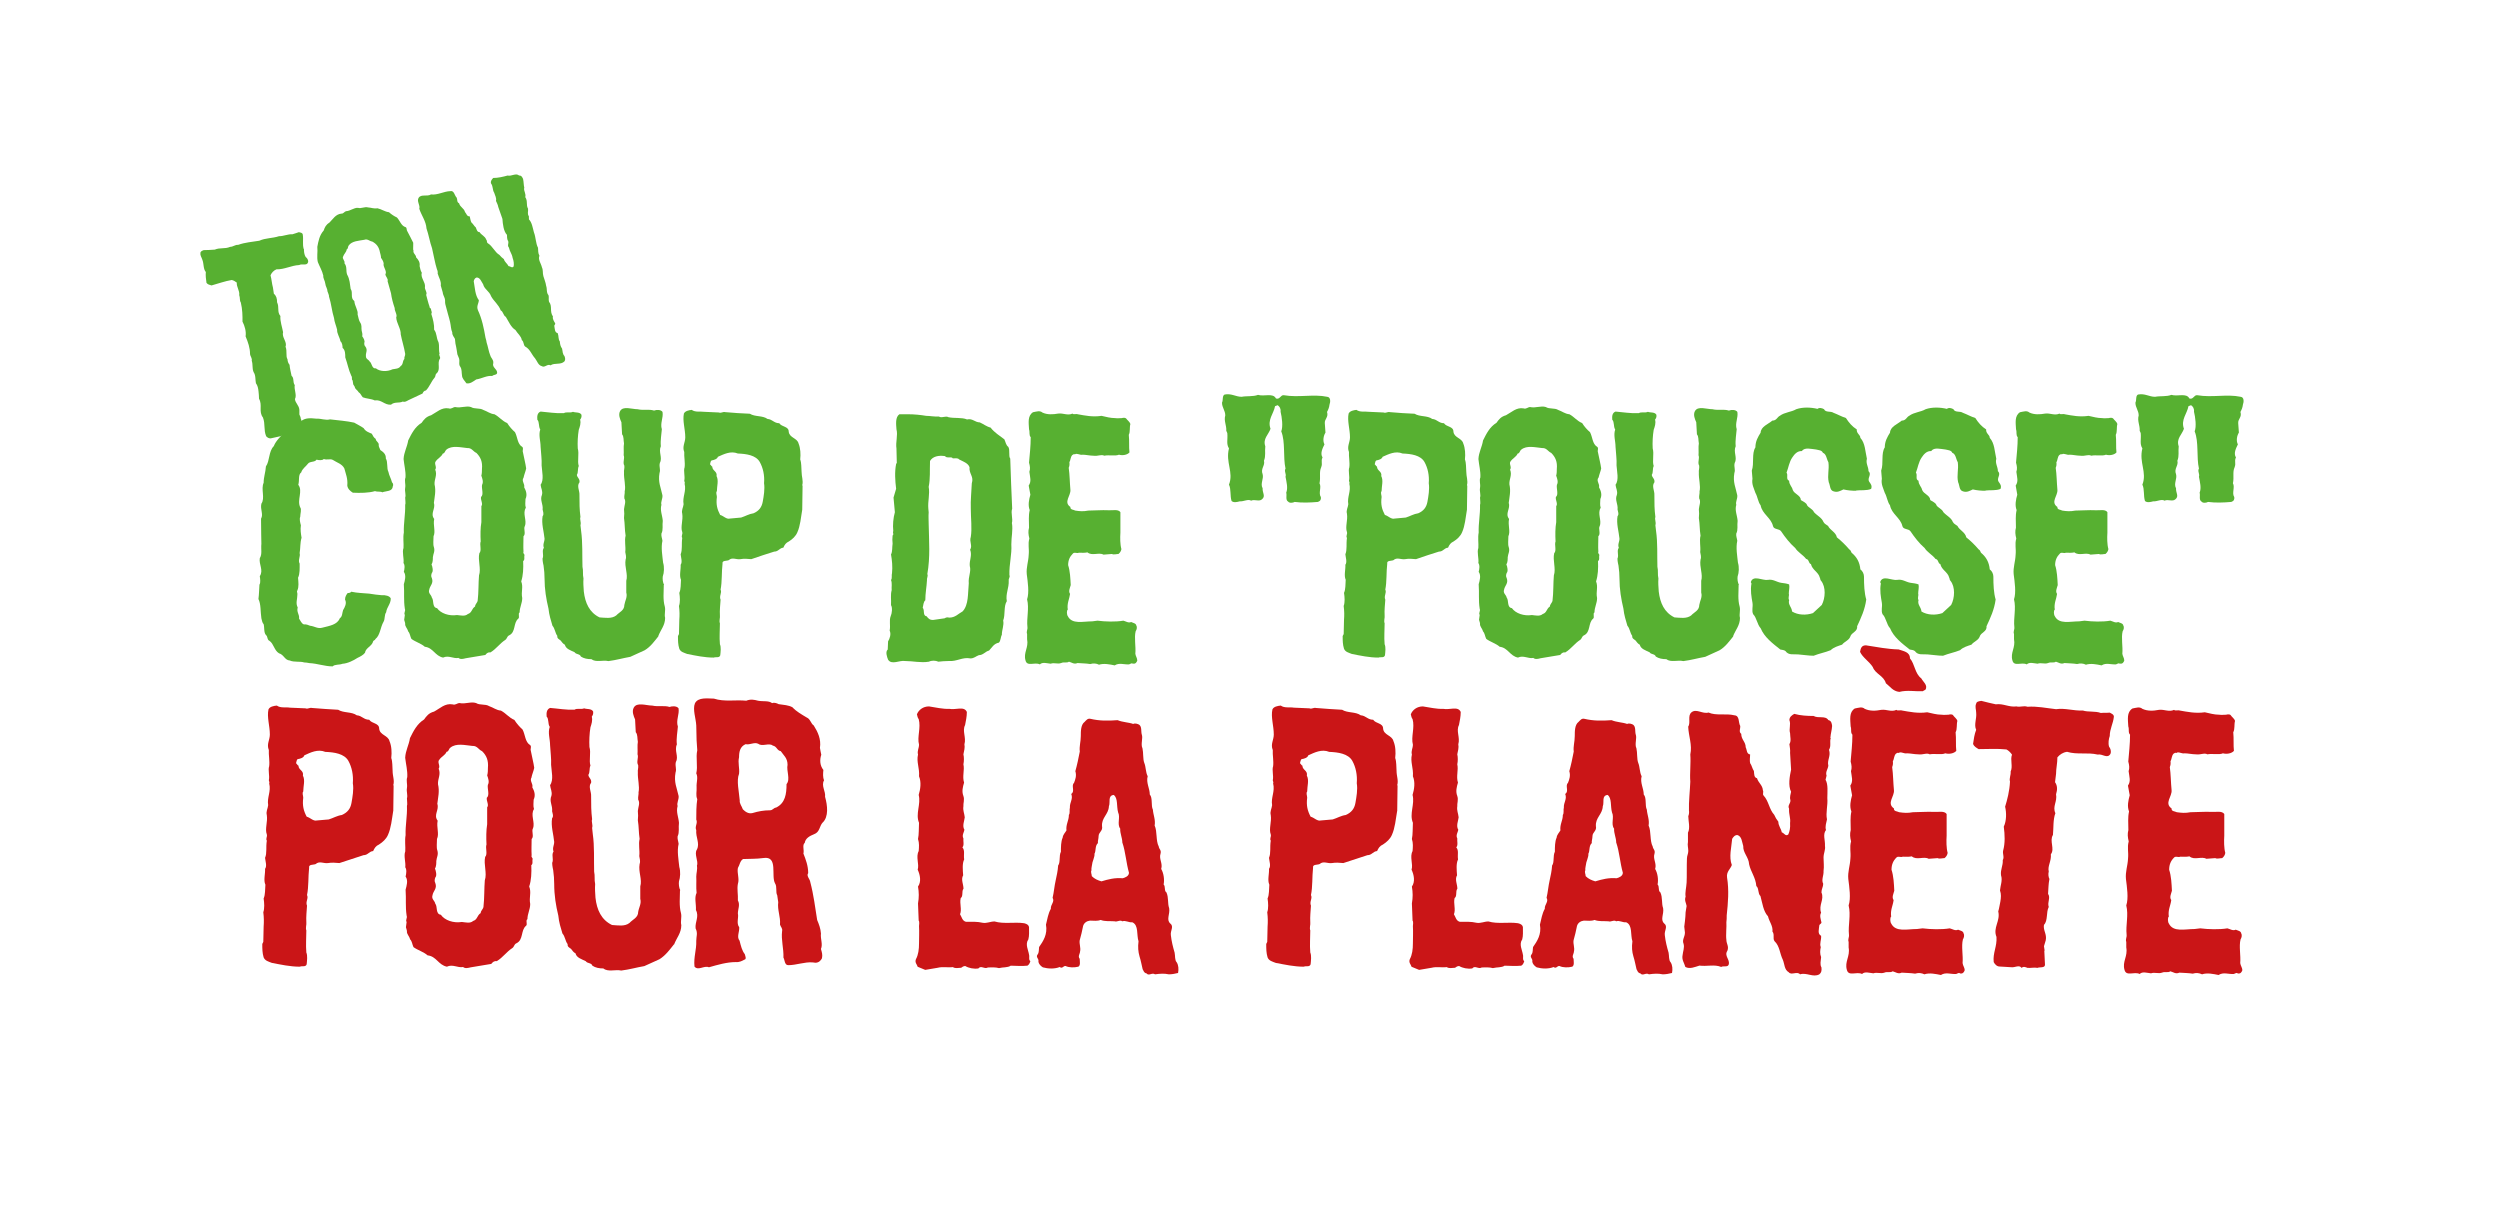
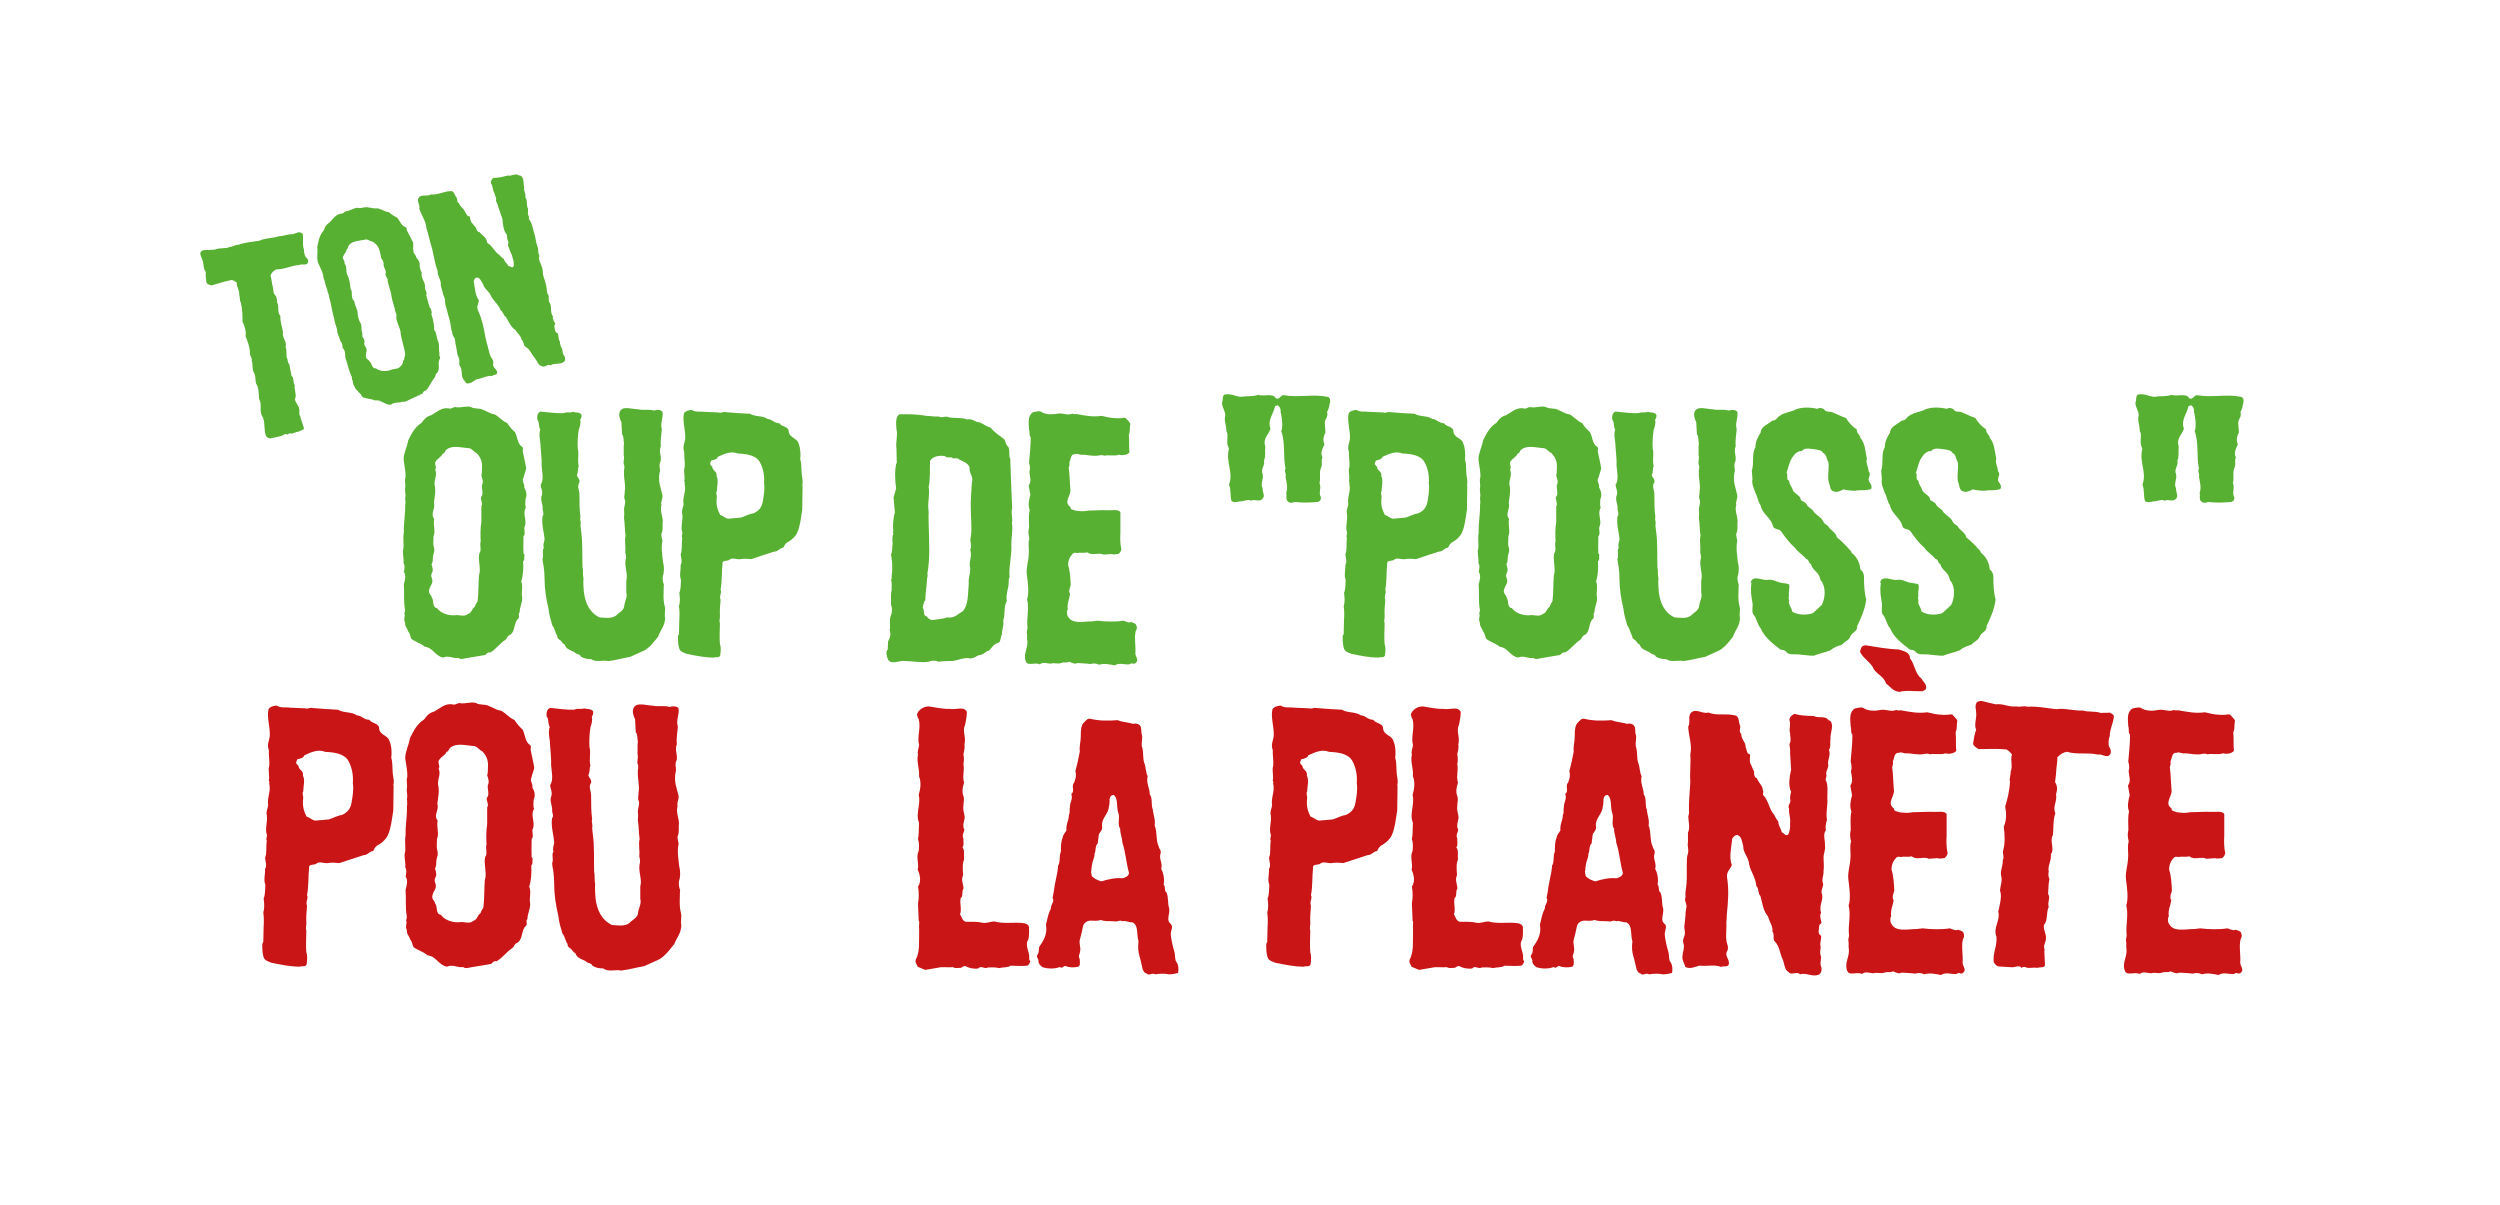
<svg xmlns="http://www.w3.org/2000/svg" id="Calque_1" data-name="Calque 1" viewBox="0 0 297.95 143.63">
  <defs>
    <style>
      .cls-1 {
        fill: #57b031;
      }

      .cls-2 {
        fill: #ca1517;
      }
    </style>
  </defs>
  <g>
-     <path class="cls-1" d="m45.6,58.69c-.23-.16-.62-.04-.9-.16-.78.23-1.79.23-2.65.19-.31-.19-.62-.47-.66-.86.08-.82-.19-1.4-.35-2.03-.27-.55-.9-.7-1.36-1.01-.31-.19-.74.04-1.09-.12-.12.19-.62.16-.86.08-.23.35-.82.16-1.05.51-.23.31-.66.58-.78,1.01-.39.27-.19.97-.35,1.48.58.74-.19,1.79.23,2.69.19.23,0,.74,0,1.13-.12.27,0,.7.08,1.01-.08.51,0,1.01.08,1.48-.19.62-.12,1.21-.23,1.83.12.39-.23.86,0,1.25,0,.51.04,1.25-.19,1.68.04.55.12,1.05-.08,1.52-.12.16.04.27,0,.51,0,.54-.23,1.01.04,1.52-.16.58.23.82.16,1.32.19.27.27.58.58.7.31-.04.51.08.74.16.51.04.9.39,1.44.23.9-.23,1.79-.35,2.1-1.13.31-.19.27-.62.39-.97.19-.31.47-.82.23-1.25,0-.35.16-.58.31-.78.19,0,.35-.04.43-.16.74.16,1.36.16,2.14.23.51.08,1.05.16,1.52.19.39-.04.94.08,1.05.39,0,.66-.47,1.01-.55,1.64-.23.31-.12.82-.31,1.13-.39.66-.39,1.6-.97,2.06-.04.16-.19.12-.27.27-.12.58-.9.78-.97,1.36-.19.27-.58.47-.9.62-.47.31-1.17.66-1.79.7-.39.16-.9.04-1.17.31-.94,0-1.83-.35-2.77-.39-.19-.04-.43-.08-.62-.08-.47-.16-1.21,0-1.71-.23-.62-.04-.7-.7-1.29-.86-.58-.35-.62-1.13-1.13-1.48-.31-.12-.19-.54-.43-.7-.27-.31-.16-.9-.27-1.29-.16-.16-.19-.39-.27-.7-.12-.78-.04-1.68-.35-2.3.08-.58.08-1.25.12-1.71.16-.23.08-.74.04-1.01.47-.7-.12-1.4,0-2.14.31-.51.12-1.05.19-1.71,0,0-.04-1.99-.04-3,.31-.55-.12-1.09.04-1.79.47-.66-.08-1.75.27-2.49,0-.7.23-1.25.27-1.95.47-.66.31-1.79.94-2.42.27-.7.9-1.21,1.36-1.75.43-.23.82-.55,1.17-.9.12-.23.47-.19.7-.31.51-.43,1.13-.39,1.87-.31.51-.04,1.09.23,1.6.08.97.12,1.99.19,2.88.39.39.23.82.43,1.13.66.23.39.62.51.97.66.12.23.23.47.47.62,0,.31.43.43.35.74,0,.23.16.43.19.58.35.23.7.51.66,1.01.27.43.08,1.17.31,1.6.08.43.31.78.43,1.25.12.08.19.31.08.51-.04.58-.78.51-1.21.66Z" />
    <path class="cls-1" d="m62.39,56.94c-.27.39.19.74.08,1.13.23.43.39.9.16,1.4,0,.31-.08.7.04,1.05-.43.66.16,1.52-.12,2.18-.19.31.16.93-.16,1.21,0,.58-.04,1.25,0,1.83-.08.19.08.27.12.39-.08.27.08.58-.16.74.04.86,0,1.71-.23,2.42.27.7-.04,1.21.12,1.99,0,.62-.31,1.09-.31,1.71-.23.12.04.58-.16.74-.62.51-.27,1.6-1.09,1.99-.27.12-.23.39-.47.55-.66.43-1.05,1.05-1.75,1.48-.31-.04-.47.12-.62.31l-2.34.39c-.31.08-.62.16-.86-.04-.62.12-1.17-.35-1.83-.04-.97-.19-1.17-1.17-2.18-1.29-.43-.39-1.13-.58-1.6-.94-.16-.31-.16-.66-.39-.9-.08-.35-.39-.58-.35-.9,0-.16-.08-.27-.12-.47l.08-.58c-.16-.27.12-.43,0-.74-.16-1.05-.04-1.83-.12-2.92.12-.43.31-1.05,0-1.48.08-.31.16-.78-.04-1.05.08-.55-.19-1.29,0-1.79.04-.55-.08-1.25.04-1.83-.04-1.13.19-2.14.16-3.31.08-.16,0-.55,0-.86.12-.35-.08-.74,0-1.17.08-.47-.12-.82.04-1.25.04-.74-.16-1.44-.23-2.18.04-.82.43-1.44.55-2.22.39-.78.78-1.6,1.6-2.1.27-.39.55-.74,1.13-.9.66-.35,1.25-.97,2.1-.82.31.12.51-.16.78-.16.62.16,1.29-.19,1.87,0,.43.27,1.05.08,1.48.35.47.16.82.47,1.32.51.58.31.94.82,1.52,1.05.27.43.58.78.93,1.09.31.58.27,1.4.86,1.75.19.16,0,.43.08.62.12.62.31,1.36.39,1.95-.08.39-.23.7-.31,1.09Zm-5.03-.23c.08-.27.08-.58.08-.82.08-.86-.16-1.4-.66-1.91-.39-.16-.55-.62-1.09-.58-.82-.08-1.83-.35-2.49.19-.19.16-.16.43-.43.47-.16.39-.58.55-.82.9-.27.27.16.7-.08,1.01.27.66-.12,1.13-.08,1.75.19.82,0,1.52-.08,2.22.23.7-.47,1.25.04,1.91-.16.74.19,1.48-.08,2.06,0,.43-.08.97.04,1.29.16.51-.08.78-.12,1.21,0,.23,0,.62-.16.86.12.27.23.82.04,1.01-.08.19-.12.43,0,.62.23.62-.23.9-.31,1.36-.16.47.23.58.31.97.27.31,0,1.17.62,1.25.43.62,1.44.97,2.38.82.43.04.94.19,1.29-.12.51-.16.43-.62.86-.9,0-.27.27-.43.31-.7.12-.97.08-2.1.16-3,.27-.82-.16-1.79.04-2.65.31-.31,0-1.01.16-1.4-.04-.78-.04-1.6.08-2.3v-1.91c.23-.27-.12-.74-.04-1.09.35-.27.04-1.01.12-1.44.19-.35.04-.74-.08-1.09Z" />
    <path class="cls-1" d="m78.47,75.83c-.47.58-.93,1.25-1.64,1.67l-1.71.78c-.9.16-1.67.39-2.61.51-.66-.16-1.48.19-2.03-.23-.47,0-.9-.08-1.25-.31-.12-.35-.58-.23-.74-.51-.47-.23-1.05-.39-1.17-.9-.23-.12-.35-.31-.51-.51-.19-.16-.43-.23-.39-.55-.27-.35-.27-.86-.58-1.21-.19-.66-.39-1.25-.47-2.03-.27-1.13-.47-2.3-.47-3.58,0-.47-.04-1.05-.12-1.56,0,0-.12-.47-.12-.82.19-.43-.12-.94.16-1.29-.16-.43.08-.7.08-1.09-.08-.86-.39-1.79-.23-2.69.19-.19.04-.58,0-.78.08-.66-.35-1.13-.08-1.75.12-.47-.12-.78-.16-1.21.43-.58.16-1.6.12-2.3.04-.7-.08-1.48-.12-2.22,0-.7-.27-1.4-.04-2.06-.23-.35-.08-.9-.35-1.17-.04-.43,0-.82.39-.97.97.08,1.75.23,2.77.19.31-.19.74,0,1.09-.16.27.12.82,0,1.01.35.04.27-.04.43-.16.58.12.43-.04.86-.16,1.21-.12.7-.16,1.52-.12,2.22.19.66-.08,1.52.12,2.1-.16.31-.04.78-.23,1.05.04.35.39.47.31.9-.35.43.04,1.01,0,1.52,0,.97,0,1.68.12,2.61-.12.27.12.62,0,.97l.08.7c.19,1.36.12,2.92.16,4.25.12.51,0,.9.12,1.4-.04.55,0,.97.04,1.56.16,1.36.66,2.49,1.87,3.08.66.04,1.44.19,1.99-.23.35-.39.97-.58.97-1.25.08-.51.39-.94.23-1.48v-1.4c.23-.78-.23-1.64-.08-2.53.12-.31,0-.62-.04-.9.08-.66-.12-1.32.04-1.95-.12-.74-.08-1.36-.19-2.1.04-.39.04-.66,0-1.05.04-.47.27-.9.04-1.29-.04-.35.08-.62.04-.82.16-.7-.12-1.48-.08-2.3-.04-.19.08-.47.04-.78-.23-.39.08-.86-.08-1.25.04-.39-.04-1.01.04-1.4-.08-.39,0-.82-.23-1.09l-.08-1.44c-.16-.35-.39-.9-.16-1.32.35-.66,1.4-.23,2.1-.23.62.16,1.32-.04,1.95.16.31-.12.82-.12,1.01.16.12.7-.31,1.36-.08,2.06-.04.58-.19,1.32-.12,2.03-.31.7.23,1.36-.12,1.99-.12.51.12.74-.04,1.21-.19,1.09.16,1.71.35,2.65.04.43-.23.78-.12,1.13-.19.66.12,1.29.16,1.91-.08.55.08,1.05-.16,1.52-.04.31.08.55.12.86-.19.82,0,1.83.08,2.61.16.51.12,1.21-.04,1.64-.04.27,0,.74.16,1.01h-.04c0,.82-.12,1.75.12,2.57.12.47-.08.9.04,1.36,0,.9-.55,1.44-.82,2.18Z" />
    <path class="cls-1" d="m95.61,60.75c-.16.94-.23,1.91-.58,2.69-.2.47-.58.82-1.01,1.09-.35.16-.51.39-.66.74-.47.04-.58.47-1.09.47-.86.27-1.83.58-2.73.9-.47-.04-.86-.08-1.29,0-.51.08-.97-.27-1.4.12-.27.12-.82,0-.74.43-.12,1.01-.04,2.14-.23,3.08.19.39-.2.74,0,1.21-.04.62-.12,1.21-.08,1.91.04.23-.12.58,0,.9,0,.82-.08,1.64,0,2.49.16.35.08.93.04,1.32-.12.35-.51.16-.78.27-1.09,0-2.14-.23-3.16-.43-.39-.16-.78-.23-.94-.62-.16-.51-.16-.97-.16-1.52l.12-.23.04-1.71c.04-.55.04-1.01-.04-1.64.16-.43.12-1.05.04-1.56.2-.43.16-1.05.2-1.56-.23-.51,0-1.25-.04-1.79.23-.31.04-.86,0-1.25.23-.55.08-1.21.19-1.95-.16-.23.08-.43,0-.7-.23-.62.12-1.4,0-2.18-.12-.43.12-.74.16-1.13-.16-.86.35-1.56.12-2.45.08-.12-.04-.27-.04-.35.12-.55-.12-1.17.04-1.6.08-.58-.08-1.29-.04-1.83-.27-.66.12-1.13.12-1.75,0-.97-.35-1.99-.16-2.84.16-.31.58-.39.93-.43.43.31,1.01.16,1.48.23l1.75.08c.31.12.43-.12.78-.04.93.08,1.99.16,2.92.19.62.39,1.52.19,2.1.62.58.04.78.51,1.4.51.31.47,1.13.35,1.13,1.01.08.74,1.01.74,1.17,1.4.23.55.27,1.29.2,1.91.16.43.12.97.16,1.44,0,.62.23,1.09.08,1.64l.04.04-.04,2.88Zm-5.06-5.69c-.47-.82-1.6-.97-2.61-1.01-.86-.35-1.67.08-2.38.39-.08.27-.47.39-.74.43-.12.04-.16.27-.2.47.12.08.16.23.27.27,0,.51.62.55.51,1.13.27.51.04,1.21.04,1.79-.16.19,0,.47,0,.7-.12.9.04,1.48.39,2.14.43.12.74.55,1.17.43l1.33-.12c.51-.16.93-.43,1.48-.51.62-.27.97-.7,1.09-1.36.12-.66.27-1.52.16-2.22.08-.94-.12-1.83-.51-2.53Z" />
    <path class="cls-1" d="m120.61,62.39c.12.82-.08,1.6-.08,2.49.08,1.21-.27,2.34-.23,3.66.12.23-.12.39-.08.66.04.9-.39,1.56-.23,2.45-.39.58-.16,1.64-.43,2.3.12.58-.16,1.09-.16,1.71-.16.27-.12.7-.35.93-.62.12-.82.58-1.17.94-.47.12-.7.55-1.21.55-.35.12-.58.39-1.01.39-.97-.19-1.6.39-2.61.31-.47,0-.82.04-1.21.08-.35-.16-.82-.16-1.13,0-1.01.16-1.87-.08-2.84-.08-.66-.12-1.6.51-2.03-.16-.12-.31-.35-.94-.04-1.21l.04-.97c.19-.31.39-.86.19-1.29.12-.62-.08-1.21.12-1.71.16-.35.23-1.01.04-1.32.04-.66-.08-1.21.08-1.79-.04-.39.08-.78-.08-1.21.16-.16.04-.58.12-.82.08-.74,0-1.56-.12-2.22.19-.35.12-.86.19-1.29-.04-.27-.04-.66,0-.97.2-.16-.04-.35.08-.51-.08-.74,0-1.6.19-2.26l-.16-1.75.31-1.05c-.12-.97-.19-1.99,0-2.96l.08-.12-.04-1.71c-.12-.78.19-1.56,0-2.3-.04-.58-.16-1.44.35-1.79h1.01c.78,0,1.52.08,2.18.19.43,0,1.05.12,1.52.08.31.23.82-.12,1.13.08.7.16,1.6,0,2.22.27.66-.16.94.35,1.52.35.43.19.82.51,1.29.62.43.58,1.09.97,1.64,1.4.16.35.19.7.47.9.23.39,0,1.09.23,1.4.08,2.03.12,3.9.23,5.96-.19.55.12,1.17-.04,1.75Zm-5.06-6.7c-.16-.51-.82-.7-1.25-.94-.12-.19-.55-.12-.74-.12-.16-.27-.74.04-.93-.27-.78-.12-1.48.04-1.79.58-.04,1.13.04,2.14-.16,3.08.16.86-.12,1.71-.04,2.61l.04.43c-.04.51,0,.93,0,1.4.04,2.03.2,3.93-.16,5.96.12.23-.08.47-.04.7-.04.82-.2,1.56-.2,2.42-.23.19-.23.58-.31.9.27.27-.04.94.47,1.01.19.27.39.47.82.43l1.32-.19c.12-.08.31-.16.54-.08.74,0,1.09-.47,1.6-.74.74-.78.62-2.14.74-3.35-.08-.78.31-1.4.12-2.06-.08-.66.31-1.25.04-1.95.31-.47-.12-.94.08-1.52.16-.97,0-2.26,0-3.35-.04-1.01.08-2.03.12-3.04.27-.82-.35-1.13-.27-1.91Z" />
    <path class="cls-1" d="m134.99,79.1c-.12-.12-.27.04-.43.08-.62.04-1.17-.23-1.71.12-.58-.12-1.29-.27-1.87-.08-.31-.16-.66-.19-1.05-.08-.47-.08-1.01-.08-1.52-.12-.39.19-.7-.08-1.01-.16-.27.19-.58,0-.93.16-.43.16-.82-.08-1.25.08-.43-.04-.97-.23-1.29.08-.62-.31-1.52.31-1.71-.47-.27-.94.39-1.52.19-2.53v-.62c-.12-.31.08-.51.04-.82-.12-1.09.23-2.22-.04-3.31.27-.82.08-2.06-.04-3-.08-.82.2-1.48.23-2.3.08-.78-.12-1.25.08-1.95-.12-.47-.16-.86-.04-1.29,0-.82-.08-1.4.08-2.1-.23-.58-.08-1.29.08-1.83l-.2-1.09c.35-.51.16-.97.08-1.64.12-.35.08-.66-.04-1.09.08-.97.2-1.95.2-3.04-.23-.23-.08-.58-.2-.94-.04-.78-.19-1.6.47-2.03.43-.08.82-.23,1.13.04.58.27,1.25.23,1.87.12.62-.08,1.13.27,1.71,0,.12.16.43,0,.62.08.9.16,1.79.35,2.84.19.55.12,1.05.27,1.64.27.23.04.58,0,.78,0,.12-.04.39-.08.51.04.16.23.43.39.51.66-.12.39,0,.93-.19,1.29.08.74,0,1.48.08,2.1-.27.31-.86.39-1.25.27-.43.19-1.21,0-1.75.12-.39-.19-.7.08-1.32,0-.39,0-.9-.12-1.25-.12-.35.08-.7-.23-.93-.04-.12-.08-.23.04-.31.08-.23.23-.2.62-.35.86.04.27,0,.47-.08.66.12.82.12,1.75.2,2.61.08.7-.86,1.48,0,2.06-.04.35.39.31.58.43.54.08.93.12,1.56,0,.74,0,1.6-.08,2.38-.04.51.04,1.17-.16,1.44.23v2.45c-.04.58-.04,1.4.12,1.95-.04.23-.16.43-.35.58-.23,0-.58.12-.78,0l-1.01.08c-.55-.31-1.36.19-1.91-.27-.39.08-.62.04-1.01.04-.27.12-.55-.12-.74.12-.35.35-.55.78-.55,1.36.23.7.27,1.6.31,2.38-.08.31-.31.74-.08,1.05-.08.62-.39,1.13-.27,1.87-.16.12-.12.62,0,.78.51,1.01,1.79.62,2.92.62l.62-.08c.93.12,2.14.16,3.08,0,.31.08.62.31.93.16.27.12.58.16.62.43.12.19.04.51-.08.66-.2.78.04,1.83-.04,2.69.04.31.23.51.23.82-.08.19-.19.43-.54.35Z" />
    <path class="cls-1" d="m158.16,49.11c.19.62-.31.82-.27,1.32l.08,1.13c-.23.35-.35.97-.12,1.4-.2.43-.55,1.05-.23,1.56-.23.47.04.66-.16,1.17-.27.58-.04,1.17-.2,1.91.27.47-.16,1.17.16,1.64.04.27-.04.47-.35.58-.94.08-1.87.12-2.77,0-.23.12-.62.16-.78-.04-.35-.19-.12-.78-.23-1.05.23-.58.04-1.25-.08-1.91.12-.35-.2-.66,0-.97-.31-1.36,0-3.19-.51-4.44.23-.58.08-1.68-.08-2.34.04-.39-.12-.62-.35-.78l-.31.12c-.16.9-.93,1.6-.54,2.69-.23.7-.94,1.17-.62,2.1-.08.58.08,1.13-.16,1.71.16.58-.43.94-.16,1.6.16.55-.31,1.13,0,1.68-.04.55.39.94-.08,1.32-.35.31-.86-.04-1.29.16-.35-.23-.9.12-1.36.08-.31.08-.7.19-.97-.04-.2-.62-.04-1.4-.31-1.95.58-1.48-.43-2.65,0-4.32-.35-.55-.12-1.05-.2-1.83l-.12-.27c.04-.66-.31-1.17-.12-1.83,0-.58-.39-.94-.39-1.52.16-.31,0-.82.31-.97.82-.16,1.32.27,2.03.27.62-.12,1.36,0,1.95-.23.74.23,1.79-.27,2.14.43.47.16.54-.43.93-.39,1.79.31,3.54-.16,5.18.19.43.04.39.62.27.94-.04.35-.16.62-.31.9Z" />
    <path class="cls-1" d="m174.83,60.75c-.16.94-.23,1.91-.58,2.69-.2.47-.58.82-1.01,1.09-.35.16-.51.39-.66.74-.47.04-.58.47-1.09.47-.86.27-1.83.58-2.73.9-.47-.04-.86-.08-1.29,0-.51.08-.97-.27-1.4.12-.27.12-.82,0-.74.43-.12,1.01-.04,2.14-.23,3.08.19.39-.2.74,0,1.21-.04.62-.12,1.21-.08,1.91.04.23-.12.58,0,.9,0,.82-.08,1.64,0,2.49.16.35.08.93.04,1.32-.12.35-.51.16-.78.27-1.09,0-2.14-.23-3.16-.43-.39-.16-.78-.23-.94-.62-.16-.51-.16-.97-.16-1.52l.12-.23.04-1.71c.04-.55.04-1.01-.04-1.64.16-.43.12-1.05.04-1.56.2-.43.16-1.05.2-1.56-.23-.51,0-1.25-.04-1.79.23-.31.04-.86,0-1.25.23-.55.08-1.21.19-1.95-.16-.23.08-.43,0-.7-.23-.62.12-1.4,0-2.18-.12-.43.12-.74.16-1.13-.16-.86.35-1.56.12-2.45.08-.12-.04-.27-.04-.35.12-.55-.12-1.17.04-1.6.08-.58-.08-1.29-.04-1.83-.27-.66.12-1.13.12-1.75,0-.97-.35-1.99-.16-2.84.16-.31.58-.39.93-.43.43.31,1.01.16,1.48.23l1.75.08c.31.12.43-.12.78-.04.93.08,1.99.16,2.92.19.62.39,1.52.19,2.1.62.58.04.78.51,1.4.51.31.47,1.13.35,1.13,1.01.08.74,1.01.74,1.17,1.4.23.55.27,1.29.2,1.91.16.43.12.97.16,1.44,0,.62.23,1.09.08,1.64l.04.04-.04,2.88Zm-5.06-5.69c-.47-.82-1.6-.97-2.61-1.01-.86-.35-1.67.08-2.38.39-.08.27-.47.39-.74.43-.12.04-.16.27-.2.47.12.08.16.23.27.27,0,.51.62.55.51,1.13.27.51.04,1.21.04,1.79-.16.19,0,.47,0,.7-.12.9.04,1.48.39,2.14.43.12.74.55,1.17.43l1.33-.12c.51-.16.93-.43,1.48-.51.62-.27.97-.7,1.09-1.36.12-.66.27-1.52.16-2.22.08-.94-.12-1.83-.51-2.53Z" />
    <path class="cls-1" d="m190.49,56.94c-.27.39.19.74.08,1.13.23.43.39.9.16,1.4,0,.31-.08.7.04,1.05-.43.66.16,1.52-.12,2.18-.19.31.16.93-.16,1.21,0,.58-.04,1.25,0,1.83-.08.19.08.27.12.39-.08.27.08.58-.16.74.04.86,0,1.71-.23,2.42.27.7-.04,1.21.12,1.99,0,.62-.31,1.09-.31,1.71-.23.12.04.58-.16.74-.62.51-.27,1.6-1.09,1.99-.27.12-.23.39-.47.55-.66.43-1.05,1.05-1.75,1.48-.31-.04-.47.12-.62.31l-2.34.39c-.31.08-.62.16-.86-.04-.62.12-1.17-.35-1.83-.04-.97-.19-1.17-1.17-2.18-1.29-.43-.39-1.13-.58-1.6-.94-.16-.31-.16-.66-.39-.9-.08-.35-.39-.58-.35-.9,0-.16-.08-.27-.12-.47l.08-.58c-.16-.27.12-.43,0-.74-.16-1.05-.04-1.83-.12-2.92.12-.43.31-1.05,0-1.48.08-.31.16-.78-.04-1.05.08-.55-.19-1.29,0-1.79.04-.55-.08-1.25.04-1.83-.04-1.13.19-2.14.16-3.31.08-.16,0-.55,0-.86.12-.35-.08-.74,0-1.17.08-.47-.12-.82.04-1.25.04-.74-.16-1.44-.23-2.18.04-.82.43-1.44.55-2.22.39-.78.78-1.6,1.6-2.1.27-.39.54-.74,1.13-.9.66-.35,1.25-.97,2.1-.82.31.12.51-.16.78-.16.62.16,1.29-.19,1.87,0,.43.27,1.05.08,1.48.35.47.16.82.47,1.33.51.58.31.93.82,1.52,1.05.27.43.58.78.94,1.09.31.58.27,1.4.86,1.75.2.16,0,.43.08.62.12.62.31,1.36.39,1.95-.08.39-.23.7-.31,1.09Zm-5.03-.23c.08-.27.08-.58.08-.82.08-.86-.16-1.4-.66-1.91-.39-.16-.55-.62-1.09-.58-.82-.08-1.83-.35-2.49.19-.2.16-.16.43-.43.47-.16.39-.58.55-.82.9-.27.27.16.7-.08,1.01.27.66-.12,1.13-.08,1.75.19.82,0,1.52-.08,2.22.23.7-.47,1.25.04,1.91-.16.74.19,1.48-.08,2.06,0,.43-.08.97.04,1.29.16.51-.08.78-.12,1.21,0,.23,0,.62-.16.86.12.27.23.82.04,1.01-.08.19-.12.43,0,.62.23.62-.23.9-.31,1.36-.16.47.23.58.31.97.27.31,0,1.17.62,1.25.43.62,1.44.97,2.38.82.43.04.93.19,1.29-.12.51-.16.43-.62.86-.9,0-.27.27-.43.31-.7.12-.97.08-2.1.16-3,.27-.82-.16-1.79.04-2.65.31-.31,0-1.01.16-1.4-.04-.78-.04-1.6.08-2.3v-1.91c.23-.27-.12-.74-.04-1.09.35-.27.04-1.01.12-1.44.19-.35.04-.74-.08-1.09Z" />
    <path class="cls-1" d="m206.58,75.83c-.47.58-.94,1.25-1.64,1.67l-1.71.78c-.9.16-1.67.39-2.61.51-.66-.16-1.48.19-2.03-.23-.47,0-.9-.08-1.25-.31-.12-.35-.58-.23-.74-.51-.47-.23-1.05-.39-1.17-.9-.23-.12-.35-.31-.51-.51-.19-.16-.43-.23-.39-.55-.27-.35-.27-.86-.58-1.21-.19-.66-.39-1.25-.47-2.03-.27-1.13-.47-2.3-.47-3.58,0-.47-.04-1.05-.12-1.56,0,0-.12-.47-.12-.82.2-.43-.12-.94.16-1.29-.16-.43.08-.7.08-1.09-.08-.86-.39-1.79-.23-2.69.2-.19.04-.58,0-.78.08-.66-.35-1.13-.08-1.75.12-.47-.12-.78-.16-1.21.43-.58.16-1.6.12-2.3.04-.7-.08-1.48-.12-2.22,0-.7-.27-1.4-.04-2.06-.23-.35-.08-.9-.35-1.17-.04-.43,0-.82.39-.97.97.08,1.75.23,2.77.19.31-.19.74,0,1.09-.16.27.12.82,0,1.01.35.04.27-.04.43-.16.58.12.43-.04.86-.16,1.21-.12.7-.16,1.52-.12,2.22.19.66-.08,1.52.12,2.1-.16.31-.04.78-.23,1.05.04.35.39.47.31.9-.35.43.04,1.01,0,1.52,0,.97,0,1.68.12,2.61-.12.27.12.62,0,.97l.08.7c.2,1.36.12,2.92.16,4.25.12.51,0,.9.12,1.4-.04.55,0,.97.04,1.56.16,1.36.66,2.49,1.87,3.08.66.04,1.44.19,1.99-.23.35-.39.97-.58.97-1.25.08-.51.39-.94.23-1.48v-1.4c.23-.78-.23-1.64-.08-2.53.12-.31,0-.62-.04-.9.08-.66-.12-1.32.04-1.95-.12-.74-.08-1.36-.2-2.1.04-.39.04-.66,0-1.05.04-.47.27-.9.04-1.29-.04-.35.08-.62.04-.82.16-.7-.12-1.48-.08-2.3-.04-.19.08-.47.04-.78-.23-.39.08-.86-.08-1.25.04-.39-.04-1.01.04-1.4-.08-.39,0-.82-.23-1.09l-.08-1.44c-.16-.35-.39-.9-.16-1.32.35-.66,1.4-.23,2.1-.23.62.16,1.32-.04,1.95.16.31-.12.82-.12,1.01.16.12.7-.31,1.36-.08,2.06-.04.58-.19,1.32-.12,2.03-.31.7.23,1.36-.12,1.99-.12.51.12.74-.04,1.21-.19,1.09.16,1.71.35,2.65.04.43-.23.78-.12,1.13-.2.66.12,1.29.16,1.91-.08.55.08,1.05-.16,1.52-.04.31.08.55.12.86-.19.82,0,1.83.08,2.61.16.51.12,1.21-.04,1.64-.04.27,0,.74.16,1.01h-.04c0,.82-.12,1.75.12,2.57.12.47-.08.9.04,1.36,0,.9-.54,1.44-.82,2.18Z" />
    <path class="cls-1" d="m221.22,58.49c-.51,0-1.01-.04-1.52-.16-.35.16-.7.39-1.17.23-.47-.12-.39-.7-.58-1.09-.19-.86.08-1.48-.04-2.38-.23-.39-.23-.97-.66-1.13-.12-.31-.51-.31-.82-.39-.51-.04-1.36-.31-1.68.19-.54-.04-.9.39-1.13.74-.39.55-.47,1.25-.7,1.83.23.31-.12.78.31.97,0,.47.35.7.43,1.09.2.51.94.62.97,1.21.27.19.66.31.74.62.19.31.66.43.82.82.39.43.94.66,1.13,1.17.12.23.35.31.55.47.23.51.93.74,1.05,1.36.54.43,1.05.94,1.48,1.44.16.08.19.23.27.39.62.51.97,1.13,1.05,1.99.27.19.43.55.43.86,0,.97.04,1.95.27,2.73-.16,1.21-.62,2.18-1.09,3.19.08.66-.66.7-.82,1.25-.16.43-.7.58-.97.94-.47.16-1.01.31-1.36.66-.66.27-1.36.39-2.03.66-.62,0-1.25-.12-1.87-.16-.55-.04-1.13.12-1.48-.39-.12-.12-.43-.16-.62-.19-.94-.74-1.91-1.48-2.34-2.53-.43-.47-.47-1.25-.9-1.68-.2-.43,0-.86-.08-1.36-.12-.7-.27-1.48-.12-2.3l-.08-.16c.27-.9,1.4-.16,2.03-.27.62-.12,1.05.27,1.6.35.31.04.66.08.94.19.08.35-.04.74-.04,1.09.08.27-.12.51.04.78-.16.55.31.82.35,1.36.7.43,1.67.47,2.49.19l1.05-.97c.43-.82.51-2.14-.08-2.88-.12-.08-.08-.27-.16-.39-.16-.66-.9-.9-1.05-1.6-.31-.08-.19-.55-.58-.62-.35-.47-.97-.78-1.29-1.29-.66-.58-1.21-1.29-1.68-1.99-.23-.35-.86-.19-.97-.62-.23-1.01-1.29-1.44-1.48-2.49-.31-.39-.35-1.01-.62-1.48-.16-.51-.47-1.01-.35-1.68l-.08-.97c.31-.86-.04-2.03.43-2.77,0-.74.31-1.25.62-1.75.04-.74.9-1.01,1.4-1.44.51,0,.58-.43.9-.58.58-.43,1.36-.43,1.95-.78.78-.27,1.75-.23,2.53-.04.23-.19.58-.08.78.04.19.43.78.19,1.13.43.51.19.9.43,1.48.62.35.55.74,1.01,1.29,1.36-.04.51.43.62.43,1.01.58.62.58,1.64.78,2.49-.16.55.19.94.19,1.48.43.39-.19.82.08,1.25.16.23.39.47.23.86-.54.23-1.25.12-1.79.19Z" />
    <path class="cls-1" d="m236.64,58.49c-.51,0-1.01-.04-1.52-.16-.35.16-.7.39-1.17.23-.47-.12-.39-.7-.58-1.09-.19-.86.08-1.48-.04-2.38-.23-.39-.23-.97-.66-1.13-.12-.31-.51-.31-.82-.39-.51-.04-1.36-.31-1.68.19-.54-.04-.9.39-1.13.74-.39.55-.47,1.25-.7,1.83.23.31-.12.78.31.97,0,.47.35.7.43,1.09.2.51.94.62.97,1.21.27.19.66.31.74.62.19.31.66.43.82.82.39.43.94.66,1.13,1.17.12.23.35.31.55.47.23.51.93.74,1.05,1.36.54.43,1.05.94,1.48,1.44.16.08.19.23.27.39.62.51.97,1.13,1.05,1.99.27.19.43.55.43.86,0,.97.04,1.95.27,2.73-.16,1.21-.62,2.18-1.09,3.19.08.66-.66.7-.82,1.25-.16.43-.7.58-.97.94-.47.16-1.01.31-1.36.66-.66.27-1.36.39-2.03.66-.62,0-1.25-.12-1.87-.16-.55-.04-1.13.12-1.48-.39-.12-.12-.43-.16-.62-.19-.94-.74-1.91-1.48-2.34-2.53-.43-.47-.47-1.25-.9-1.68-.2-.43,0-.86-.08-1.36-.12-.7-.27-1.48-.12-2.3l-.08-.16c.27-.9,1.4-.16,2.03-.27.62-.12,1.05.27,1.6.35.31.04.66.08.94.19.08.35-.04.74-.04,1.09.08.27-.12.51.04.78-.16.55.31.82.35,1.36.7.43,1.67.47,2.49.19l1.05-.97c.43-.82.51-2.14-.08-2.88-.12-.08-.08-.27-.16-.39-.16-.66-.9-.9-1.05-1.6-.31-.08-.19-.55-.58-.62-.35-.47-.97-.78-1.29-1.29-.66-.58-1.21-1.29-1.68-1.99-.23-.35-.86-.19-.97-.62-.23-1.01-1.29-1.44-1.48-2.49-.31-.39-.35-1.01-.62-1.48-.16-.51-.47-1.01-.35-1.68l-.08-.97c.31-.86-.04-2.03.43-2.77,0-.74.31-1.25.62-1.75.04-.74.9-1.01,1.4-1.44.51,0,.58-.43.9-.58.58-.43,1.36-.43,1.95-.78.78-.27,1.75-.23,2.53-.04.23-.19.58-.08.78.04.19.43.78.19,1.13.43.51.19.9.43,1.48.62.35.55.74,1.01,1.29,1.36-.04.51.43.62.43,1.01.58.62.58,1.64.78,2.49-.16.55.19.94.19,1.48.43.39-.19.82.08,1.25.16.23.39.47.23.86-.54.23-1.25.12-1.79.19Z" />
-     <path class="cls-1" d="m252.61,79.1c-.12-.12-.27.04-.43.08-.62.04-1.17-.23-1.71.12-.58-.12-1.29-.27-1.87-.08-.31-.16-.66-.19-1.05-.08-.47-.08-1.01-.08-1.52-.12-.39.19-.7-.08-1.01-.16-.27.19-.58,0-.93.16-.43.16-.82-.08-1.25.08-.43-.04-.97-.23-1.29.08-.62-.31-1.52.31-1.71-.47-.27-.94.39-1.52.19-2.53v-.62c-.12-.31.08-.51.04-.82-.12-1.09.23-2.22-.04-3.31.27-.82.08-2.06-.04-3-.08-.82.2-1.48.23-2.3.08-.78-.12-1.25.08-1.95-.12-.47-.16-.86-.04-1.29,0-.82-.08-1.4.08-2.1-.23-.58-.08-1.29.08-1.83l-.19-1.09c.35-.51.16-.97.08-1.64.12-.35.08-.66-.04-1.09.08-.97.2-1.95.2-3.04-.23-.23-.08-.58-.2-.94-.04-.78-.19-1.6.47-2.03.43-.08.82-.23,1.13.04.58.27,1.25.23,1.87.12.62-.08,1.13.27,1.71,0,.12.16.43,0,.62.08.9.16,1.79.35,2.84.19.55.12,1.05.27,1.64.27.23.04.58,0,.78,0,.12-.04.39-.08.51.04.16.23.43.39.51.66-.12.39,0,.93-.19,1.29.08.74,0,1.48.08,2.1-.27.31-.86.39-1.25.27-.43.19-1.21,0-1.75.12-.39-.19-.7.08-1.32,0-.39,0-.9-.12-1.25-.12-.35.08-.7-.23-.93-.04-.12-.08-.23.04-.31.08-.23.23-.19.62-.35.86.04.27,0,.47-.08.66.12.82.12,1.75.2,2.61.08.7-.86,1.48,0,2.06-.04.35.39.31.58.43.54.08.93.12,1.56,0,.74,0,1.6-.08,2.38-.04.51.04,1.17-.16,1.44.23v2.45c-.04.58-.04,1.4.12,1.95-.04.23-.16.43-.35.58-.23,0-.58.12-.78,0l-1.01.08c-.55-.31-1.36.19-1.91-.27-.39.08-.62.04-1.01.04-.27.12-.55-.12-.74.12-.35.35-.55.78-.55,1.36.23.7.27,1.6.31,2.38-.08.31-.31.74-.08,1.05-.08.62-.39,1.13-.27,1.87-.16.12-.12.62,0,.78.51,1.01,1.79.62,2.92.62l.62-.08c.93.12,2.14.16,3.08,0,.31.08.62.31.93.16.27.12.58.16.62.43.12.19.04.51-.08.66-.2.78.04,1.83-.04,2.69.04.31.23.51.23.82-.08.19-.19.43-.54.35Z" />
    <path class="cls-1" d="m267.02,49.11c.19.62-.31.82-.27,1.32l.08,1.13c-.23.35-.35.97-.12,1.4-.2.43-.55,1.05-.23,1.56-.23.47.04.66-.16,1.17-.27.58-.04,1.17-.2,1.91.27.47-.16,1.17.16,1.64.04.27-.04.47-.35.58-.94.08-1.87.12-2.77,0-.23.12-.62.16-.78-.04-.35-.19-.12-.78-.23-1.05.23-.58.04-1.25-.08-1.91.12-.35-.2-.66,0-.97-.31-1.36,0-3.19-.51-4.44.23-.58.08-1.68-.08-2.34.04-.39-.12-.62-.35-.78l-.31.12c-.16.9-.93,1.6-.54,2.69-.23.7-.94,1.17-.62,2.1-.08.58.08,1.13-.16,1.71.16.58-.43.94-.16,1.6.16.55-.31,1.13,0,1.68-.04.55.39.94-.08,1.32-.35.31-.86-.04-1.29.16-.35-.23-.9.12-1.36.08-.31.08-.7.19-.97-.04-.2-.62-.04-1.4-.31-1.95.58-1.48-.43-2.65,0-4.32-.35-.55-.12-1.05-.2-1.83l-.12-.27c.04-.66-.31-1.17-.12-1.83,0-.58-.39-.94-.39-1.52.16-.31,0-.82.31-.97.82-.16,1.32.27,2.03.27.62-.12,1.36,0,1.95-.23.74.23,1.79-.27,2.14.43.47.16.54-.43.93-.39,1.79.31,3.54-.16,5.18.19.43.04.39.62.27.94-.04.35-.16.62-.31.9Z" />
    <path class="cls-2" d="m46.86,96.67c-.16.98-.25,2.01-.62,2.83-.21.49-.62.86-1.07,1.15-.37.16-.53.41-.7.78-.49.04-.62.49-1.15.49-.9.29-1.93.62-2.87.94-.49-.04-.9-.08-1.35,0-.53.08-1.03-.29-1.48.12-.29.12-.86,0-.78.45-.12,1.07-.04,2.26-.25,3.24.21.41-.21.78,0,1.27-.04.66-.12,1.27-.08,2.01.04.25-.12.62,0,.94,0,.86-.08,1.72,0,2.63.16.37.08.98.04,1.4-.12.37-.53.16-.82.29-1.15,0-2.26-.25-3.32-.45-.41-.16-.82-.25-.99-.66-.16-.53-.16-1.03-.16-1.6l.12-.25.04-1.81c.04-.57.04-1.07-.04-1.72.16-.45.12-1.11.04-1.64.21-.45.16-1.11.21-1.64-.25-.53,0-1.31-.04-1.89.25-.33.04-.9,0-1.31.25-.57.08-1.27.21-2.05-.16-.25.08-.45,0-.74-.25-.66.12-1.48,0-2.3-.12-.45.12-.78.16-1.19-.16-.9.37-1.64.12-2.59.08-.12-.04-.29-.04-.37.12-.57-.12-1.23.04-1.68.08-.62-.08-1.35-.04-1.93-.29-.7.12-1.19.12-1.85,0-1.03-.37-2.09-.16-3,.16-.33.62-.41.99-.45.45.33,1.07.16,1.56.25l1.85.08c.33.12.45-.12.82-.04.99.08,2.09.16,3.08.21.66.41,1.6.21,2.22.66.62.04.82.53,1.48.53.33.49,1.19.37,1.19,1.07.08.78,1.07.78,1.23,1.48.25.57.29,1.35.21,2.01.16.45.12,1.03.16,1.52,0,.66.25,1.15.08,1.72l.04.04-.04,3.04Zm-5.34-5.99c-.49-.86-1.68-1.03-2.75-1.07-.9-.37-1.77.08-2.5.41-.08.29-.49.41-.78.45-.12.04-.16.29-.21.49.12.08.16.25.29.29,0,.53.66.57.53,1.19.29.53.04,1.27.04,1.89-.16.21,0,.49,0,.74-.12.94.04,1.56.41,2.26.45.12.78.57,1.23.45l1.4-.12c.53-.16.99-.45,1.56-.53.66-.29,1.03-.74,1.15-1.44.12-.7.29-1.6.16-2.34.08-.99-.12-1.93-.53-2.67Z" />
    <path class="cls-2" d="m63.36,92.64c-.29.41.21.78.08,1.19.25.45.41.94.16,1.48,0,.33-.08.74.04,1.11-.45.7.16,1.6-.12,2.3-.21.33.16.98-.16,1.27,0,.62-.04,1.31,0,1.93-.08.21.08.29.12.41-.08.29.08.62-.16.78.04.9,0,1.81-.25,2.54.29.74-.04,1.27.12,2.09,0,.66-.33,1.15-.33,1.81-.25.12.04.62-.16.78-.66.53-.29,1.68-1.15,2.09-.29.12-.25.41-.49.57-.7.45-1.11,1.11-1.85,1.56-.33-.04-.49.12-.66.33l-2.46.41c-.33.08-.66.16-.9-.04-.66.12-1.23-.37-1.93-.04-1.03-.21-1.23-1.23-2.3-1.35-.45-.41-1.19-.62-1.68-.98-.16-.33-.16-.7-.41-.94-.08-.37-.41-.62-.37-.94,0-.16-.08-.29-.12-.49l.08-.62c-.16-.29.12-.45,0-.78-.16-1.11-.04-1.93-.12-3.08.12-.45.33-1.11,0-1.56.08-.33.16-.82-.04-1.11.08-.57-.21-1.35,0-1.89.04-.57-.08-1.31.04-1.93-.04-1.19.21-2.26.16-3.49.08-.16,0-.57,0-.9.12-.37-.08-.78,0-1.23.08-.49-.12-.86.04-1.31.04-.78-.16-1.52-.25-2.3.04-.86.45-1.52.57-2.34.41-.82.82-1.68,1.68-2.22.29-.41.57-.78,1.19-.94.7-.37,1.31-1.03,2.22-.86.33.12.53-.16.82-.16.66.16,1.35-.21,1.97,0,.45.29,1.11.08,1.56.37.49.16.86.49,1.4.53.62.33.98.86,1.6,1.11.29.45.62.82.98,1.15.33.62.29,1.48.9,1.85.21.16,0,.45.08.66.12.66.33,1.44.41,2.05-.08.41-.25.74-.33,1.15Zm-5.29-.25c.08-.29.08-.62.08-.86.08-.9-.16-1.48-.7-2.01-.41-.16-.57-.66-1.15-.62-.86-.08-1.93-.37-2.63.21-.21.16-.16.45-.45.49-.16.41-.62.57-.86.94-.29.29.16.74-.08,1.07.29.7-.12,1.19-.08,1.85.21.86,0,1.6-.08,2.34.25.74-.49,1.31.04,2.01-.16.78.21,1.56-.08,2.18,0,.45-.08,1.03.04,1.35.16.53-.08.82-.12,1.27,0,.25,0,.66-.16.9.12.29.25.86.04,1.07-.08.21-.12.45,0,.66.25.66-.25.94-.33,1.44-.16.49.25.62.33,1.03.29.33,0,1.23.66,1.31.45.66,1.52,1.03,2.5.86.45.04.99.21,1.35-.12.53-.16.45-.66.9-.94,0-.29.29-.45.33-.74.12-1.03.08-2.22.16-3.16.29-.86-.16-1.89.04-2.79.33-.33,0-1.07.16-1.48-.04-.82-.04-1.68.08-2.42v-2.01c.25-.29-.12-.78-.04-1.15.37-.29.04-1.07.12-1.52.21-.37.04-.78-.08-1.15Z" />
    <path class="cls-2" d="m80.32,112.55c-.49.62-.99,1.31-1.72,1.77l-1.81.82c-.94.16-1.77.41-2.75.53-.7-.16-1.56.21-2.13-.25-.49,0-.94-.08-1.31-.33-.12-.37-.62-.25-.78-.53-.49-.25-1.11-.41-1.23-.94-.25-.12-.37-.33-.53-.53-.21-.16-.45-.25-.41-.57-.29-.37-.29-.9-.62-1.27-.21-.7-.41-1.31-.49-2.13-.29-1.19-.49-2.42-.49-3.78,0-.49-.04-1.11-.12-1.64,0,0-.12-.49-.12-.86.21-.45-.12-.98.16-1.35-.16-.45.08-.74.08-1.15-.08-.9-.41-1.89-.25-2.83.21-.21.04-.62,0-.82.08-.7-.37-1.19-.08-1.85.12-.49-.12-.82-.16-1.27.45-.62.16-1.68.12-2.42.04-.74-.08-1.56-.12-2.34,0-.74-.29-1.48-.04-2.18-.25-.37-.08-.94-.37-1.23-.04-.45,0-.86.41-1.03,1.03.08,1.85.25,2.91.21.33-.21.78,0,1.15-.16.29.12.86,0,1.07.37.04.29-.04.45-.16.62.12.45-.04.9-.16,1.27-.12.74-.16,1.6-.12,2.34.21.7-.08,1.6.12,2.22-.16.33-.04.82-.25,1.11.04.37.41.49.33.94-.37.45.04,1.07,0,1.6,0,1.03,0,1.77.12,2.75-.12.29.12.66,0,1.03l.08.74c.21,1.44.12,3.08.16,4.47.12.53,0,.94.12,1.48-.04.57,0,1.03.04,1.64.16,1.44.7,2.63,1.97,3.24.7.04,1.52.21,2.09-.25.37-.41,1.03-.62,1.03-1.31.08-.53.41-.98.25-1.56v-1.48c.25-.82-.25-1.72-.08-2.67.12-.33,0-.66-.04-.94.08-.7-.12-1.4.04-2.05-.12-.78-.08-1.44-.21-2.22.04-.41.04-.7,0-1.11.04-.49.29-.94.04-1.35-.04-.37.08-.66.04-.86.16-.74-.12-1.56-.08-2.42-.04-.21.08-.49.04-.82-.25-.41.08-.9-.08-1.31.04-.41-.04-1.07.04-1.48-.08-.41,0-.86-.25-1.15l-.08-1.52c-.16-.37-.41-.94-.16-1.4.37-.7,1.48-.25,2.22-.25.66.16,1.4-.04,2.05.16.33-.12.86-.12,1.07.16.12.74-.33,1.44-.08,2.18-.04.62-.21,1.4-.12,2.13-.33.74.25,1.44-.12,2.09-.12.53.12.78-.04,1.27-.21,1.15.16,1.81.37,2.79.04.45-.25.82-.12,1.19-.21.7.12,1.35.16,2.01-.08.57.08,1.11-.16,1.6-.04.33.08.57.12.9-.21.86,0,1.93.08,2.75.16.53.12,1.27-.04,1.72-.04.29,0,.78.16,1.07h-.04c0,.86-.12,1.85.12,2.71.12.49-.08.94.04,1.44,0,.94-.57,1.52-.86,2.3Z" />
-     <path class="cls-2" d="m98.05,98.02c-.41.45-.33,1.15-1.03,1.4-.53.21-1.03.49-1.11,1.03-.33.25-.04.9-.16,1.27.29.74.57,1.48.57,2.34-.25.33.21.7.25,1.07.41,1.56.58,3.04.82,4.52.21.49.41,1.03.45,1.6-.08.66.25,1.27,0,1.85.12.41.21.7.12,1.11-.12.25-.37.53-.78.53l-.33-.04c-.94-.08-1.93.33-2.91.33-.45,0-.41-.66-.57-.9.04-1.11-.29-2.09-.16-3.16.08-.33-.17-.49-.25-.78.08-.94-.33-1.72-.21-2.67-.04-.16-.08-.62-.12-.82-.21-.33,0-1.03-.25-1.4-.53-.9.41-3.32-1.4-3.04-.86.12-1.56.08-2.42.12-.37.21-.41.74-.62,1.07-.12.62.21,1.27,0,1.89-.12.66.04,1.27,0,1.97.29.53,0,1.03,0,1.56.12.49-.21,1.15.16,1.64.04.57-.33,1.15.04,1.6.16.62.29,1.19.62,1.6.04.16.25.62-.04.66-.29.16-.62.33-1.03.29-1.07,0-2.17.33-3.2.62-.58-.25-1.27.45-1.72-.08-.12-1.15.25-1.97.21-3.08,0-.53.21-.9-.08-1.48-.08-.78.45-1.4.04-2.18.04-.78-.21-1.44.08-2.05-.08-.7,0-1.31-.04-1.93,0-.41.16-.86.08-1.31.21-.53-.37-1.4,0-1.93.37-.74-.16-1.44-.08-2.3-.21-.45.21-.82,0-1.27,0-.74,0-1.68.12-2.42-.21-.49-.04-.94-.08-1.44-.04-.57.21-1.15-.04-1.64.21-.82-.08-1.89.12-2.75l-.08-1.19-.04-1.77c-.04-.82-.45-1.93-.16-2.63.37-.78,1.56-.57,2.26-.57,1.27.41,2.54.12,3.86.25.53-.21.94-.12,1.4,0,.58.12,1.27-.04,1.68.29.29-.12.62.04.78.12.58.08,1.19.12,1.64.37.49.53,1.11.86,1.72,1.23.41.16.49.74.82.94.49.78.9,1.64.74,2.67.08.37.08.53.16.82-.21.62-.16,1.31.25,1.81-.04.41-.08.86.08,1.23-.37.66.21,1.31.12,1.97.29,1.03.45,2.38-.29,3.08Zm-5.01-8.5c-.45-.08-.45-.57-.94-.66-.45-.37-1.23.16-1.72-.21-.49-.25-.98.16-1.52.04-.66.29-.78.9-.78,1.56-.16.66.08,1.27,0,1.97-.33.82,0,2.13.08,3.16-.04.41.25.7.37,1.07.29.29.66.57,1.15.45.7-.21,1.35-.33,2.09-.33.33,0,.41-.29.74-.33,1.07-.53,1.23-1.6,1.23-2.79.49-.57-.04-1.6.12-2.3,0-.82-.49-1.15-.82-1.64Z" />
    <path class="cls-2" d="m122.39,115.09c-.66.08-1.27,0-1.93,0-.37.25-.9.16-1.4.29-.41-.12-.86-.08-1.31-.08-.41.25-.82-.29-1.15.12-.53.08-1.15-.04-1.56-.29-.21,0-.37.12-.49.21-.37,0-.66.12-.99-.08-.62.08-1.19-.08-1.81.08l-1.48.25-.9-.37c-.08-.29-.37-.49-.21-.9.29-.53.37-1.19.37-1.89,0-.66.04-1.31,0-2.05,0-.16.08-.53-.04-.66l-.08-2.05c.12-.7.12-1.31,0-2.01.41-.57.25-1.4-.04-2.01.21-.66-.25-1.52.12-2.22.04-.49.08-.94-.08-1.44.12-.53.08-1.31.12-1.93-.45-1.07.25-2.22-.04-3.32.21-.7.33-1.52.04-2.22.08-.99-.33-1.72-.12-2.59-.12-.45.12-.74.12-1.19-.25-.9.25-2.01-.04-3.04-.12-.12-.16-.37-.21-.57.21-.53.74-.94,1.44-.94.82.12,1.64.33,2.42.29.78.16,1.76-.37,2.09.37,0,.57-.12,1.07-.21,1.56-.37.7.16,1.48-.08,2.3.08.37-.04.82-.12,1.19.08.33.08.82,0,1.19.16.7-.16,1.44.08,2.18-.16.53-.29,1.07-.08,1.6.16.45-.04.9,0,1.23-.08.49.12.86.16,1.31-.04.41-.33,1.03-.04,1.48-.04.29-.33.66-.12,1.03-.04.33.12.82-.12,1.07.33.37.12.86.21,1.44-.25.49-.16,1.31-.12,1.89-.29.49.04,1.07.04,1.6-.25.29,0,.9-.33,1.11-.16.66.16,1.35-.08,1.93.21.33.25.78.7.9.66,0,1.35-.04,2.01.12.49.08.9-.16,1.4-.16,1.11.33,2.38.04,3.53.21.33.08.53.21.58.45,0,.53.04,1.03-.08,1.48-.41.57,0,1.27.08,1.81.08.25-.08.62.16.78-.08.25-.16.45-.41.57Z" />
    <path class="cls-2" d="m139.3,116.12c-.57-.12-1.03-.08-1.64,0-.37-.25-.74.25-1.03-.12-.29-.04-.33-.29-.45-.49-.12-.49-.21-1.03-.37-1.52-.16-.57-.21-1.11-.12-1.81-.25-.74.04-1.93-.74-2.26-.45.04-.78-.25-1.19-.12-.29-.21-.62.12-.94,0-.53-.04-1.15.04-1.64-.16-.41.16-.82.08-1.27.08-.37.04-.7.25-.82.62-.12.62-.25,1.15-.41,1.72-.08.45.16.9.04,1.35,0,.25-.29.57-.04.86,0,.29.12.78-.16.94-.49.12-1.11.12-1.52-.08-.29-.04-.37.37-.7.12-.62.25-1.4.21-2.01.04-.25-.16-.49-.37-.53-.7.08-.37-.37-.49-.08-.86.16-.21.12-.57.16-.86.49-.7,1.03-1.52.82-2.67.16-.62.25-1.31.58-1.89-.04-.53.49-.82.21-1.31.16-.66.21-1.4.37-2.09.12-.57.25-1.11.29-1.76.29-.37.08-1.15.33-1.64,0-.53,0-1.23.21-1.68.04-.37.29-.57.45-.86-.08-.74.29-1.15.29-1.85.16-.21.04-.62.12-.86-.04-.62.41-1.03.16-1.64.49-.29-.04-.99.33-1.31.16-.41.33-.86.16-1.4.21-.74.37-1.52.53-2.34-.08-.62.12-1.15.12-1.85,0-.57,0-1.35.45-1.68.21-.21.37-.45.7-.37,1.07.25,2.05.25,3.24.16.57.25,1.31.25,1.85.45.25-.12.53,0,.7.08.37.25.21.82.33,1.19.16.45-.16,1.15.08,1.64.12.53.04,1.27.21,1.72.21.49.16,1.15.41,1.6-.21.78.25,1.44.25,2.18.37.41.12,1.31.37,1.81.04.62.33,1.19.21,1.89.33.7.12,1.81.49,2.5.04.33.33.41.21.86-.21.62.29,1.15.08,1.81.29.49.41,1.27.29,1.85.25.25.04.78.33.94.29.62.12,1.31.33,1.89.12.7-.37,1.35.12,1.81.49.37,0,.86.08,1.4.08.74.25,1.4.45,2.09.08.37,0,.9.25,1.15.21.33.25.82.16,1.27-.33.08-.7.16-1.07.16Zm-5.54-15.68c0-.62-.29-1.11-.25-1.68-.41-.53.04-1.35-.25-1.93-.21-.74,0-1.72-.53-2.09-.74.08-.37.9-.57,1.35-.04.98-.9,1.35-.82,2.38.12.57-.41.7-.41,1.19,0,.29-.12.62-.08.82-.37.33-.21.94-.41,1.27.04.21-.08.49-.12.66l-.12.37c-.04.33-.16.7-.12.94-.12.25.04.45.04.7.33.33.7.49,1.15.62.82-.25,1.6-.45,2.54-.37.29-.08.74-.25.74-.66-.33-1.15-.41-2.5-.78-3.57Z" />
    <path class="cls-2" d="m166.51,96.67c-.17.98-.25,2.01-.62,2.83-.21.49-.62.86-1.07,1.15-.37.16-.53.41-.7.78-.49.04-.62.49-1.15.49-.9.29-1.93.62-2.87.94-.49-.04-.9-.08-1.35,0-.53.08-1.03-.29-1.48.12-.29.12-.86,0-.78.45-.12,1.07-.04,2.26-.25,3.24.21.41-.21.78,0,1.27-.04.66-.12,1.27-.08,2.01.04.25-.12.62,0,.94,0,.86-.08,1.72,0,2.63.16.37.08.98.04,1.4-.12.37-.53.16-.82.29-1.15,0-2.26-.25-3.33-.45-.41-.16-.82-.25-.98-.66-.16-.53-.16-1.03-.16-1.6l.12-.25.04-1.81c.04-.57.04-1.07-.04-1.72.16-.45.12-1.11.04-1.64.21-.45.16-1.11.21-1.64-.25-.53,0-1.31-.04-1.89.25-.33.04-.9,0-1.31.25-.57.08-1.27.21-2.05-.16-.25.08-.45,0-.74-.25-.66.12-1.48,0-2.3-.12-.45.12-.78.16-1.19-.16-.9.37-1.64.12-2.59.08-.12-.04-.29-.04-.37.12-.57-.12-1.23.04-1.68.08-.62-.08-1.35-.04-1.93-.29-.7.12-1.19.12-1.85,0-1.03-.37-2.09-.16-3,.16-.33.62-.41.99-.45.45.33,1.07.16,1.56.25l1.85.08c.33.12.45-.12.82-.04.99.08,2.09.16,3.08.21.66.41,1.6.21,2.22.66.62.04.82.53,1.48.53.33.49,1.19.37,1.19,1.07.08.78,1.07.78,1.23,1.48.25.57.29,1.35.21,2.01.16.45.12,1.03.16,1.52,0,.66.25,1.15.08,1.72l.04.04-.04,3.04Zm-5.34-5.99c-.49-.86-1.68-1.03-2.75-1.07-.9-.37-1.76.08-2.5.41-.08.29-.49.41-.78.45-.12.04-.16.29-.21.49.12.08.16.25.29.29,0,.53.66.57.53,1.19.29.53.04,1.27.04,1.89-.16.21,0,.49,0,.74-.12.94.04,1.56.41,2.26.45.12.78.57,1.23.45l1.4-.12c.53-.16.98-.45,1.56-.53.66-.29,1.03-.74,1.15-1.44s.29-1.6.16-2.34c.08-.99-.12-1.93-.53-2.67Z" />
    <path class="cls-2" d="m181.25,115.09c-.66.08-1.27,0-1.93,0-.37.25-.9.16-1.4.29-.41-.12-.86-.08-1.31-.08-.41.25-.82-.29-1.15.12-.53.08-1.15-.04-1.56-.29-.21,0-.37.12-.49.21-.37,0-.66.12-.99-.08-.62.08-1.19-.08-1.81.08l-1.48.25-.9-.37c-.08-.29-.37-.49-.21-.9.29-.53.37-1.19.37-1.89,0-.66.04-1.31,0-2.05,0-.16.08-.53-.04-.66l-.08-2.05c.12-.7.12-1.31,0-2.01.41-.57.25-1.4-.04-2.01.21-.66-.25-1.52.12-2.22.04-.49.08-.94-.08-1.44.12-.53.08-1.31.12-1.93-.45-1.07.25-2.22-.04-3.32.21-.7.33-1.52.04-2.22.08-.99-.33-1.72-.12-2.59-.12-.45.12-.74.12-1.19-.25-.9.25-2.01-.04-3.04-.12-.12-.16-.37-.21-.57.21-.53.74-.94,1.44-.94.82.12,1.64.33,2.42.29.78.16,1.76-.37,2.09.37,0,.57-.12,1.07-.21,1.56-.37.7.16,1.48-.08,2.3.08.37-.04.82-.12,1.19.08.33.08.82,0,1.19.16.7-.16,1.44.08,2.18-.16.53-.29,1.07-.08,1.6.16.45-.04.9,0,1.23-.08.49.12.86.16,1.31-.04.41-.33,1.03-.04,1.48-.04.29-.33.66-.12,1.03-.04.33.12.82-.12,1.07.33.37.12.86.21,1.44-.25.49-.16,1.31-.12,1.89-.29.49.04,1.07.04,1.6-.25.29,0,.9-.33,1.11-.16.66.16,1.35-.08,1.93.21.33.25.78.7.9.66,0,1.35-.04,2.01.12.49.08.9-.16,1.4-.16,1.11.33,2.38.04,3.53.21.33.08.53.21.58.45,0,.53.04,1.03-.08,1.48-.41.57,0,1.27.08,1.81.08.25-.08.62.16.78-.08.25-.16.45-.41.57Z" />
    <path class="cls-2" d="m198.16,116.12c-.57-.12-1.03-.08-1.64,0-.37-.25-.74.25-1.03-.12-.29-.04-.33-.29-.45-.49-.12-.49-.21-1.03-.37-1.52-.17-.57-.21-1.11-.12-1.81-.25-.74.04-1.93-.74-2.26-.45.04-.78-.25-1.19-.12-.29-.21-.62.12-.94,0-.53-.04-1.15.04-1.64-.16-.41.16-.82.08-1.27.08-.37.04-.7.25-.82.62-.12.62-.25,1.15-.41,1.72-.08.45.16.9.04,1.35,0,.25-.29.57-.04.86,0,.29.12.78-.16.94-.49.12-1.11.12-1.52-.08-.29-.04-.37.37-.7.12-.62.25-1.4.21-2.01.04-.25-.16-.49-.37-.53-.7.08-.37-.37-.49-.08-.86.17-.21.12-.57.17-.86.49-.7,1.03-1.52.82-2.67.16-.62.25-1.31.58-1.89-.04-.53.49-.82.21-1.31.16-.66.21-1.4.37-2.09.12-.57.25-1.11.29-1.76.29-.37.08-1.15.33-1.64,0-.53,0-1.23.21-1.68.04-.37.29-.57.45-.86-.08-.74.29-1.15.29-1.85.16-.21.04-.62.12-.86-.04-.62.41-1.03.16-1.64.49-.29-.04-.99.33-1.31.16-.41.33-.86.16-1.4.21-.74.37-1.52.53-2.34-.08-.62.12-1.15.12-1.85,0-.57,0-1.35.45-1.68.21-.21.37-.45.7-.37,1.07.25,2.05.25,3.24.16.57.25,1.31.25,1.85.45.25-.12.53,0,.7.08.37.25.21.82.33,1.19.16.45-.16,1.15.08,1.64.12.53.04,1.27.21,1.72.21.49.16,1.15.41,1.6-.21.78.25,1.44.25,2.18.37.41.12,1.31.37,1.81.04.62.33,1.19.21,1.89.33.7.12,1.81.49,2.5.04.33.33.41.21.86-.21.62.29,1.15.08,1.81.29.49.41,1.27.29,1.85.25.25.04.78.33.94.29.62.12,1.31.33,1.89.12.7-.37,1.35.12,1.81.49.37,0,.86.08,1.4.08.74.25,1.4.45,2.09.08.37,0,.9.25,1.15.21.33.25.82.16,1.27-.33.08-.7.16-1.07.16Zm-5.54-15.68c0-.62-.29-1.11-.25-1.68-.41-.53.04-1.35-.25-1.93-.21-.74,0-1.72-.53-2.09-.74.08-.37.9-.57,1.35-.04.98-.9,1.35-.82,2.38.12.57-.41.7-.41,1.19,0,.29-.12.62-.08.82-.37.33-.21.94-.41,1.27.04.21-.08.49-.12.66l-.12.37c-.04.33-.16.7-.12.94-.12.25.04.45.04.7.33.33.7.49,1.15.62.82-.25,1.6-.45,2.54-.37.29-.08.74-.25.74-.66-.33-1.15-.41-2.5-.78-3.57Z" />
    <path class="cls-2" d="m218.19,87.96c-.16.45.08.94-.21,1.4.25.74-.25,1.23-.08,1.89-.04.41-.37.74-.21,1.19-.04.16-.08.33-.12.49.33.57.21,1.48.21,2.18.08.86-.21,1.76-.04,2.54-.08.41-.25.86-.12,1.27-.41.53-.08,1.19-.12,1.89.08.49-.17.86-.17,1.4s.08,1.03,0,1.6c.04.53-.29,1.03-.04,1.52,0,.37-.21.62-.21,1.03.37.86-.37,1.48-.04,2.42-.21.33-.04.78.04,1.15,0,.16-.21.21-.25.33-.04.49-.25,1.03.21,1.27.04.53-.21.9-.04,1.35-.08.37-.12.78.04,1.19-.04.49-.16.86.04,1.23.04.37,0,.62-.25.82-.74.41-1.52-.25-2.3,0-.37-.41-1.03.16-1.35-.25-.53-.29-.49-.98-.7-1.48-.37-.74-.37-1.64-.99-2.22-.25-.33.04-.78-.25-1.15.08-.66-.37-1.15-.53-1.81-.57-.62-.66-1.56-.9-2.42-.33-.29-.16-.94-.49-1.19-.08-1.03-.66-1.68-.86-2.59-.04-.86-.74-1.35-.7-2.18-.16-.49-.16-1.15-.7-1.31-.33,0-.49.25-.62.45-.08.98-.41,2.18-.04,3.12-.16.49-.66.78-.57,1.48.25,1.52.12,3.04-.04,4.52,0,.33,0,.53-.04.82.04.53-.08,1.56,0,2.09,0,.49.33.78.12,1.31-.41.62.33,1.03.16,1.64-.12.37-.62.12-.9.29-.78-.33-1.72-.04-2.59-.16-.53.16-1.15.45-1.68.16-.12-.45-.45-.86-.33-1.4.04-.45.25-.9.12-1.35-.21-.49.16-.82.16-1.35l-.08-.7s.16-1.15.16-1.72l.12-.74c-.04-.33-.29-.66-.12-1.11-.08-.53.08-1.03.12-1.68.04-.74,0-1.93.04-2.87,0-.33.16-.57.16-.9,0-.37-.12-.7-.04-1.07v-1.11c.29-.57.04-1.4.04-1.97.08-.16.12-.49.08-.66-.04-1.03.12-2.38.16-3.45-.08-.99.08-2.22,0-3.24.25-1.15-.21-2.18-.25-3.32.33-.49-.12-1.31.41-1.72.58-.45,1.31.25,2.01.04.9.41,2.09.08,3.08.33.66.04.45.86.7,1.27.04.33-.21.7.12.94,0,.7.53.94.53,1.6.17.33.08.78.53.86,0,.29-.08.74,0,1.03.21.29.25.66.45.94.04.37,0,.78.37.86.17.57.66.82.7,1.44.12.21-.08.45.08.62.62.66.66,1.64,1.27,2.3.12.29.29.57.49.82,0,.49.33.82.41,1.27.29.08.45.53.78.25.16-.37.25-.78.21-1.35.08-.66-.16-.98-.12-1.72-.21-.41.21-.62.16-1.03-.12-.33.04-.74.08-.99-.37-.7-.17-1.85,0-2.63l-.12-2.01c.04-.29-.04-.7-.08-1.03.25-.41.08-.86.08-1.31-.16-.49.12-1.03-.08-1.56,0-.37.29-.57.58-.74.74.21,1.56.25,2.3.25.57.33,1.4-.08,1.76.49.37.08.41.41.45.7-.04.57-.16.82-.21,1.44Z" />
    <path class="cls-2" d="m233.58,116c-.12-.12-.29.04-.45.08-.66.04-1.23-.25-1.81.12-.62-.12-1.35-.29-1.97-.08-.33-.16-.7-.21-1.11-.08-.49-.08-1.07-.08-1.6-.12-.41.21-.74-.08-1.07-.16-.29.21-.62,0-.99.16-.45.16-.86-.08-1.31.08-.45-.04-1.03-.25-1.35.08-.66-.33-1.6.33-1.81-.49-.29-.99.41-1.6.21-2.67v-.66c-.12-.33.08-.53.04-.86-.12-1.15.25-2.34-.04-3.49.29-.86.08-2.18-.04-3.16-.08-.86.21-1.56.25-2.42.08-.82-.12-1.31.08-2.05-.12-.49-.16-.9-.04-1.35,0-.86-.08-1.48.08-2.22-.25-.62-.08-1.35.08-1.93l-.21-1.15c.37-.53.16-1.03.08-1.72.12-.37.08-.7-.04-1.15.08-1.03.21-2.05.21-3.2-.25-.25-.08-.62-.21-.99-.04-.82-.21-1.68.49-2.13.45-.08.86-.25,1.19.04.62.29,1.31.25,1.97.12.66-.08,1.19.29,1.81,0,.12.16.45,0,.66.08.94.16,1.89.37,3,.21.57.12,1.11.29,1.72.29.25.04.62,0,.82,0,.12-.04.41-.08.53.04.16.25.45.41.53.7-.12.41,0,.98-.21,1.35.08.78,0,1.56.08,2.22-.29.33-.9.41-1.31.29-.45.21-1.27,0-1.85.12-.41-.21-.74.08-1.4,0-.41,0-.94-.12-1.31-.12-.37.08-.74-.25-.99-.04-.12-.08-.25.04-.33.08-.25.25-.21.66-.37.9.04.29,0,.49-.08.7.12.86.12,1.85.21,2.75.08.74-.9,1.56,0,2.18-.04.37.41.33.62.45.58.08.99.12,1.64,0,.78,0,1.68-.08,2.5-.04.53.04,1.23-.16,1.52.25v2.59c-.04.62-.04,1.48.12,2.05-.04.25-.16.45-.37.62-.25,0-.62.12-.82,0l-1.07.08c-.57-.33-1.44.21-2.01-.29-.41.08-.66.04-1.07.04-.29.12-.58-.12-.78.12-.37.37-.57.82-.57,1.44.25.74.29,1.68.33,2.5-.08.33-.33.78-.08,1.11-.08.66-.41,1.19-.29,1.97-.16.12-.12.66,0,.82.53,1.07,1.89.66,3.08.66l.66-.08c.98.12,2.26.16,3.24,0,.33.08.66.33.99.16.29.12.62.16.66.45.12.21.04.53-.08.7-.21.82.04,1.93-.04,2.83.04.33.25.53.25.86-.08.21-.21.45-.57.37Zm-4.39-33.62c-.99.04-1.89-.16-2.83.08-.78-.08-1.11-.66-1.6-1.03-.25-.9-1.27-1.11-1.56-1.93-.45-.7-1.19-1.11-1.52-1.81.08-.41.16-.78.7-.78,1.4.21,2.5.45,3.9.49.58.21,1.35.29,1.35,1.07.58.66.58,1.81,1.35,2.38.21.41.82.82.49,1.35l-.29.16Z" />
    <path class="cls-2" d="m251.44,87.72c-.12.33-.21.86-.08,1.27.16.21.29.53.16.86-.37.62-.94-.04-1.52.08-1.19-.29-2.46.04-3.65-.33-.53.08-.86.33-1.15.66,0,.7-.16,1.35-.16,1.97l-.12.99c.29.41.29.9.12,1.44.16.9-.45,1.44-.08,2.26-.29.74-.21,1.81-.29,2.59-.45.7.25,1.68-.25,2.3.08.82-.41,1.4-.25,2.05-.08.33-.04.66.08.9-.12.57-.12,1.19-.16,1.77.33.49-.12.98.08,1.56-.33.62-.08,1.64-.57,2.13-.12.66.37,1.11.21,1.85l-.21.7.08.53h-.04l.08,1.68c0,.41-.62.25-.9.37-.37-.08-.82.04-1.19,0-.21-.08-.45-.21-.7,0-.29-.41-.78,0-1.27-.08l-1.35-.08c-.33,0-.58-.29-.7-.53-.12-1.11.41-1.85.33-3-.45-1.11.49-1.89.21-3.04.12-.37.16-.78.25-1.15.08-.49.12-.9-.04-1.35.04-.57.33-1.19.12-1.81-.08-.7.25-1.11.21-1.81.21-.33-.04-.74.04-1.11.25-.9.21-1.89.08-2.87.33-.7.33-1.64.16-2.38.25-.82.53-1.85.58-3-.12-.37.12-.74.08-1.19.29-.62-.08-1.4.16-2.01-.16-.25-.41-.49-.66-.62-1.11-.12-2.17-.04-3.32-.04-.25-.16-.53-.29-.66-.62.08-.57.16-1.15.37-1.68-.29-.62.08-1.31,0-2.05,0-.37-.17-.7,0-1.07.04-.25.33-.29.62-.33.62.16,1.15.29,1.72.41.9-.12,1.56.37,2.46.25.45.12.86-.12,1.31.04,1.19-.08,2.22.16,3.41.29,1.07-.16,2.05.21,3.2.16.62.21,1.48.04,2.13.29.41-.04.66,0,1.07-.04.21.12.49.21.49.49-.08.82-.49,1.44-.49,2.3Z" />
    <path class="cls-2" d="m266.67,116c-.12-.12-.29.04-.45.08-.66.04-1.23-.25-1.81.12-.62-.12-1.35-.29-1.97-.08-.33-.16-.7-.21-1.11-.08-.49-.08-1.07-.08-1.6-.12-.41.21-.74-.08-1.07-.16-.29.21-.62,0-.99.16-.45.16-.86-.08-1.31.08-.45-.04-1.03-.25-1.35.08-.66-.33-1.6.33-1.81-.49-.29-.99.41-1.6.21-2.67v-.66c-.12-.33.08-.53.04-.86-.12-1.15.25-2.34-.04-3.49.29-.86.08-2.18-.04-3.16-.08-.86.21-1.56.25-2.42.08-.82-.12-1.31.08-2.05-.12-.49-.16-.9-.04-1.35,0-.86-.08-1.48.08-2.22-.25-.62-.08-1.35.08-1.93l-.21-1.15c.37-.53.16-1.03.08-1.72.12-.37.08-.7-.04-1.15.08-1.03.21-2.05.21-3.2-.25-.25-.08-.62-.21-.99-.04-.82-.21-1.68.49-2.13.45-.08.86-.25,1.19.04.62.29,1.31.25,1.97.12.66-.08,1.19.29,1.81,0,.12.16.45,0,.66.08.94.16,1.89.37,3,.21.57.12,1.11.29,1.72.29.25.04.62,0,.82,0,.12-.04.41-.08.53.04.16.25.45.41.53.7-.12.41,0,.98-.21,1.35.08.78,0,1.56.08,2.22-.29.33-.9.41-1.31.29-.45.21-1.27,0-1.85.12-.41-.21-.74.08-1.4,0-.41,0-.94-.12-1.31-.12-.37.08-.74-.25-.99-.04-.12-.08-.25.04-.33.08-.25.25-.21.66-.37.9.04.29,0,.49-.08.7.12.86.12,1.85.21,2.75.08.74-.9,1.56,0,2.18-.04.37.41.33.62.45.58.08.99.12,1.64,0,.78,0,1.68-.08,2.5-.04.53.04,1.23-.16,1.52.25v2.59c-.04.62-.04,1.48.12,2.05-.04.25-.16.45-.37.62-.25,0-.62.12-.82,0l-1.07.08c-.57-.33-1.44.21-2.01-.29-.41.08-.66.04-1.07.04-.29.12-.58-.12-.78.12-.37.37-.57.82-.57,1.44.25.74.29,1.68.33,2.5-.08.33-.33.78-.08,1.11-.08.66-.41,1.19-.29,1.97-.16.12-.12.66,0,.82.53,1.07,1.89.66,3.08.66l.66-.08c.98.12,2.26.16,3.24,0,.33.08.66.33.99.16.29.12.62.16.66.45.12.21.04.53-.08.7-.21.82.04,1.93-.04,2.83.04.33.25.53.25.86-.08.21-.21.45-.57.37Z" />
  </g>
  <g>
    <path class="cls-1" d="m36.23,29.69c-.02.26.03.67.2.94.16.11.32.33.3.59-.14.52-.69.16-1.08.37-.92.04-1.77.54-2.71.51-.37.17-.56.41-.7.71.14.5.16,1.01.29,1.46l.11.74c.29.24.39.59.38,1.01.3.62-.03,1.13.4,1.65-.06.59.22,1.35.32,1.93-.18.6.52,1.17.29,1.71.23.58-.01,1.09.24,1.53,0,.25.11.48.24.64.03.44.16.89.24,1.31.34.29.11.74.38,1.11-.11.51.28,1.2.02,1.66.05.5.49.73.53,1.29v.55s.16.37.16.37h-.03s.4,1.21.4,1.21c.08.3-.4.3-.58.45-.28.02-.59.2-.86.24-.17-.02-.37-.06-.5.14-.29-.24-.56.16-.94.2l-1,.22c-.24.07-.48-.09-.61-.24-.32-.78-.08-1.42-.38-2.23-.55-.71-.03-1.47-.47-2.24.01-.29-.04-.6-.06-.88-.04-.37-.1-.68-.31-.97-.09-.42,0-.93-.28-1.33-.2-.49-.05-.85-.22-1.35.08-.28-.18-.53-.2-.81,0-.7-.24-1.41-.53-2.09.09-.57-.1-1.25-.37-1.76.01-.64,0-1.45-.2-2.28-.17-.24-.06-.56-.19-.88.08-.5-.34-.99-.29-1.49-.17-.14-.4-.27-.6-.31-.83.14-1.58.42-2.41.65-.21-.07-.45-.1-.6-.31-.06-.43-.12-.86-.08-1.29-.33-.39-.21-.97-.42-1.48-.08-.27-.26-.47-.22-.77-.02-.19.18-.28.38-.36.48,0,.89-.03,1.33-.06.63-.27,1.2-.05,1.83-.33.35,0,.6-.27.96-.24.84-.3,1.64-.34,2.52-.49.74-.34,1.53-.27,2.35-.54.49.02,1.08-.27,1.6-.23.29-.11.48-.13.76-.25.17.05.4.05.46.26.11.61-.06,1.14.12,1.76Z" />
    <path class="cls-1" d="m49.29,29.83c-.12.36.31.52.3.84.27.28.49.6.42,1.04.07.24.09.55.26.79-.18.6.45,1.12.38,1.69-.08.28.32.68.14.95.13.45.24.96.4,1.39-.02.17.12.19.17.27,0,.22.19.43.04.6.21.64.37,1.31.34,1.89.36.48.23.93.52,1.49.13.48,0,.9.13,1.37-.15.14.16.44.04.6-.37.52.14,1.28-.4,1.75-.18.15-.09.35-.24.52-.41.47-.57,1.03-1.02,1.51-.25.04-.33.19-.41.37l-1.7.8c-.22.13-.44.25-.66.16-.45.22-.97-.01-1.4.37-.78.06-1.14-.64-1.94-.51-.41-.2-.99-.2-1.42-.37-.19-.2-.26-.47-.49-.6-.13-.25-.42-.36-.46-.61-.03-.12-.12-.19-.19-.33l-.07-.46c-.18-.17,0-.35-.16-.56-.35-.77-.43-1.39-.72-2.2,0-.35.01-.87-.32-1.13,0-.25-.05-.63-.26-.79-.06-.43-.43-.94-.39-1.37-.09-.42-.33-.93-.37-1.4-.27-.85-.31-1.67-.6-2.56.03-.14-.12-.42-.19-.65.01-.29-.22-.55-.25-.89-.04-.37-.27-.6-.24-.96-.13-.57-.43-1.06-.65-1.61-.15-.63.01-1.19-.06-1.81.13-.68.25-1.38.76-1.95.12-.36.26-.68.67-.93.43-.41.74-1.01,1.43-1.08.26.02.35-.23.56-.29.51-.02.94-.43,1.42-.4.39.12.82-.17,1.2-.05.39.02.72.18,1.12.1.51.11.89.42,1.38.47.3.27.61.47.95.63.36.38.51,1.01,1.03,1.15.18.08.09.33.19.46.22.45.53.97.72,1.4.02.31-.03.58,0,.9Zm-3.88.91c0-.22-.07-.46-.12-.64-.12-.67-.42-1.04-.92-1.31-.33-.04-.55-.36-.96-.21-.64.12-1.47.13-1.86.69-.12.16-.03.36-.23.45-.03.33-.33.54-.43.86-.15.27.27.5.16.79.35.45.15.89.32,1.35.33.58.33,1.16.42,1.71.33.48-.09,1.05.44,1.45.04.6.47,1.09.39,1.59.09.33.15.76.31.97.23.35.11.61.17.95.05.18.13.47.07.69.15.18.35.57.25.76-.02.17,0,.35.13.47.31.42.02.73.06,1.11-.02.39.3.4.45.67.27.18.25.89.74.81.46.38,1.31.43,1.99.11.33-.06.75-.05.95-.37.35-.23.19-.57.46-.87-.06-.21.12-.39.09-.6-.12-.77-.4-1.62-.53-2.32.03-.68-.51-1.33-.54-2.03.17-.3-.22-.77-.18-1.1-.2-.58-.37-1.21-.44-1.77l-.41-1.45c.12-.26-.25-.54-.26-.82.21-.28-.19-.78-.22-1.12.07-.31-.13-.57-.29-.82Z" />
    <path class="cls-1" d="m62.46,22.44c-.03.36.25.67.14,1.05.33.48.07.94.33,1.38.05.31-.12.61.1.9,0,.13,0,.25.01.38.36.35.45,1.03.59,1.53.24.61.21,1.32.49,1.85.02.31,0,.67.17.95-.19.47.18.88.3,1.39.16.34.06.66.17,1.04.11.39.27.73.33,1.16.14.38,0,.8.28,1.11.08.27-.02.49.06.78.44.55.04,1.14.47,1.76-.08.28.13.57.27.82.03.12-.11.19-.11.29.07.36.03.79.41.88.14.38.04.7.25.99.02.28.07.59.27.85.07.36.06.66.28.88.1.26.13.45,0,.64-.45.45-1.15.13-1.66.47-.35-.22-.71.33-1.03.1-.44-.1-.56-.61-.81-.93-.42-.46-.6-1.11-1.17-1.4-.25-.19-.13-.57-.41-.78-.08-.49-.5-.76-.76-1.2-.54-.33-.79-.99-1.15-1.57-.3-.14-.31-.65-.6-.76-.27-.73-.82-1.08-1.15-1.69-.21-.62-.81-.83-.95-1.43-.22-.32-.35-.8-.77-.81-.24.07-.31.28-.35.45.14.73.15,1.66.61,2.26-.02.39-.31.7-.11,1.19.49,1.05.71,2.17.9,3.27.07.24.11.38.14.6.14.38.26,1.14.43,1.51.1.36.4.5.36.92-.17.53.45.68.46,1.15-.01.29-.42.21-.59.39-.63-.08-1.26.32-1.9.41-.35.23-.74.56-1.18.46-.18-.3-.5-.53-.52-.94-.06-.34,0-.7-.19-1.01-.25-.31-.05-.63-.16-1.01l-.2-.49s-.12-.86-.23-1.28l-.06-.56c-.1-.23-.34-.42-.32-.78-.17-.37-.15-.76-.26-1.24-.12-.54-.4-1.4-.56-2.09-.07-.24,0-.45-.07-.69-.08-.27-.23-.48-.25-.76l-.23-.8c.09-.47-.26-1.02-.37-1.43.03-.14-.01-.38-.08-.49-.24-.73-.4-1.75-.59-2.53-.26-.7-.4-1.62-.66-2.35-.06-.88-.59-1.53-.86-2.35.14-.42-.36-.92-.06-1.33.32-.44,1-.09,1.46-.38.74.11,1.53-.37,2.29-.39.48-.11.5.53.77.78.1.23,0,.55.28.66.14.5.58.57.71,1.05.19.2.22.55.56.51.06.21.09.55.21.74.21.17.31.42.52.59.1.26.16.56.44.55.24.38.64.46.8.9.13.12.03.34.19.43.58.35.81,1.05,1.39,1.4.15.18.33.36.52.49.1.36.41.53.56.84.22,0,.44.29.61.02.04-.3.02-.61-.13-1.02-.08-.49-.32-.68-.44-1.22-.23-.25.02-.49-.09-.78-.16-.21-.12-.54-.14-.73-.41-.43-.5-1.3-.54-1.9l-.5-1.43c-.03-.22-.17-.5-.27-.72.09-.35-.12-.64-.21-.97-.22-.32-.12-.77-.38-1.11-.08-.27.09-.47.26-.65.58,0,1.18-.14,1.71-.29.48.12.99-.34,1.38,0,.28-.02.38.21.47.41.09.42.05.63.15,1.08Z" />
  </g>
</svg>